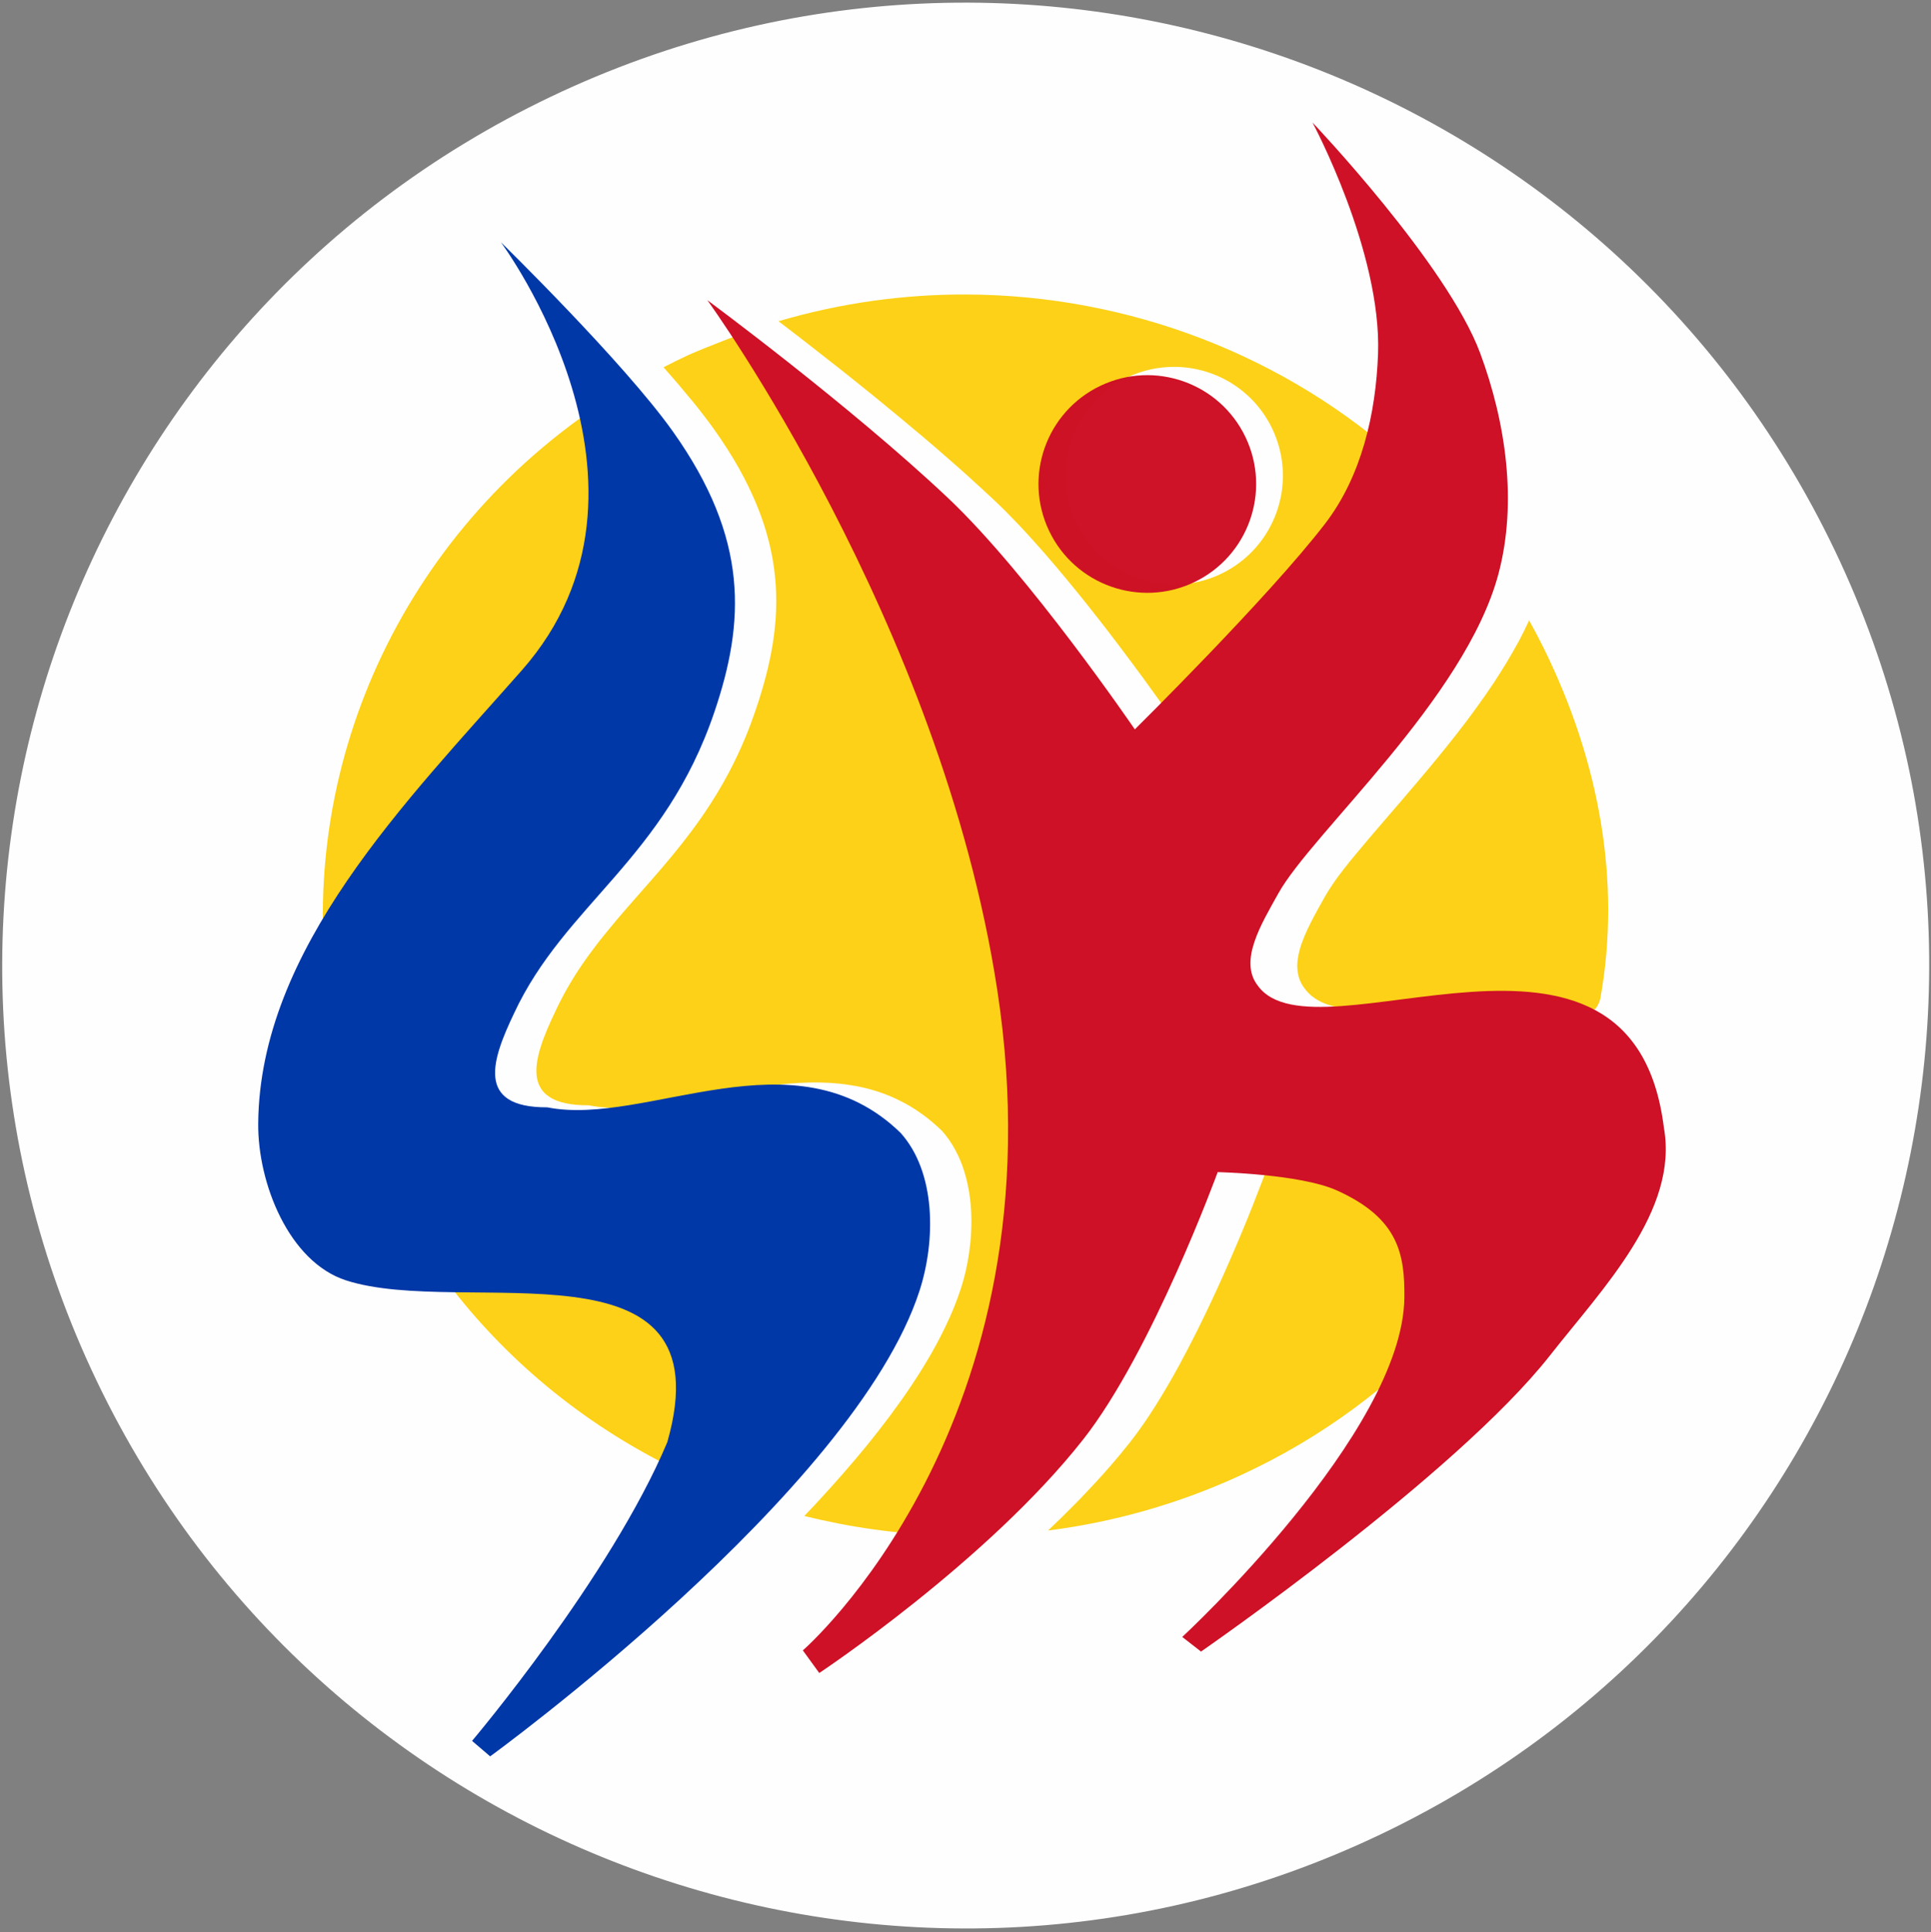
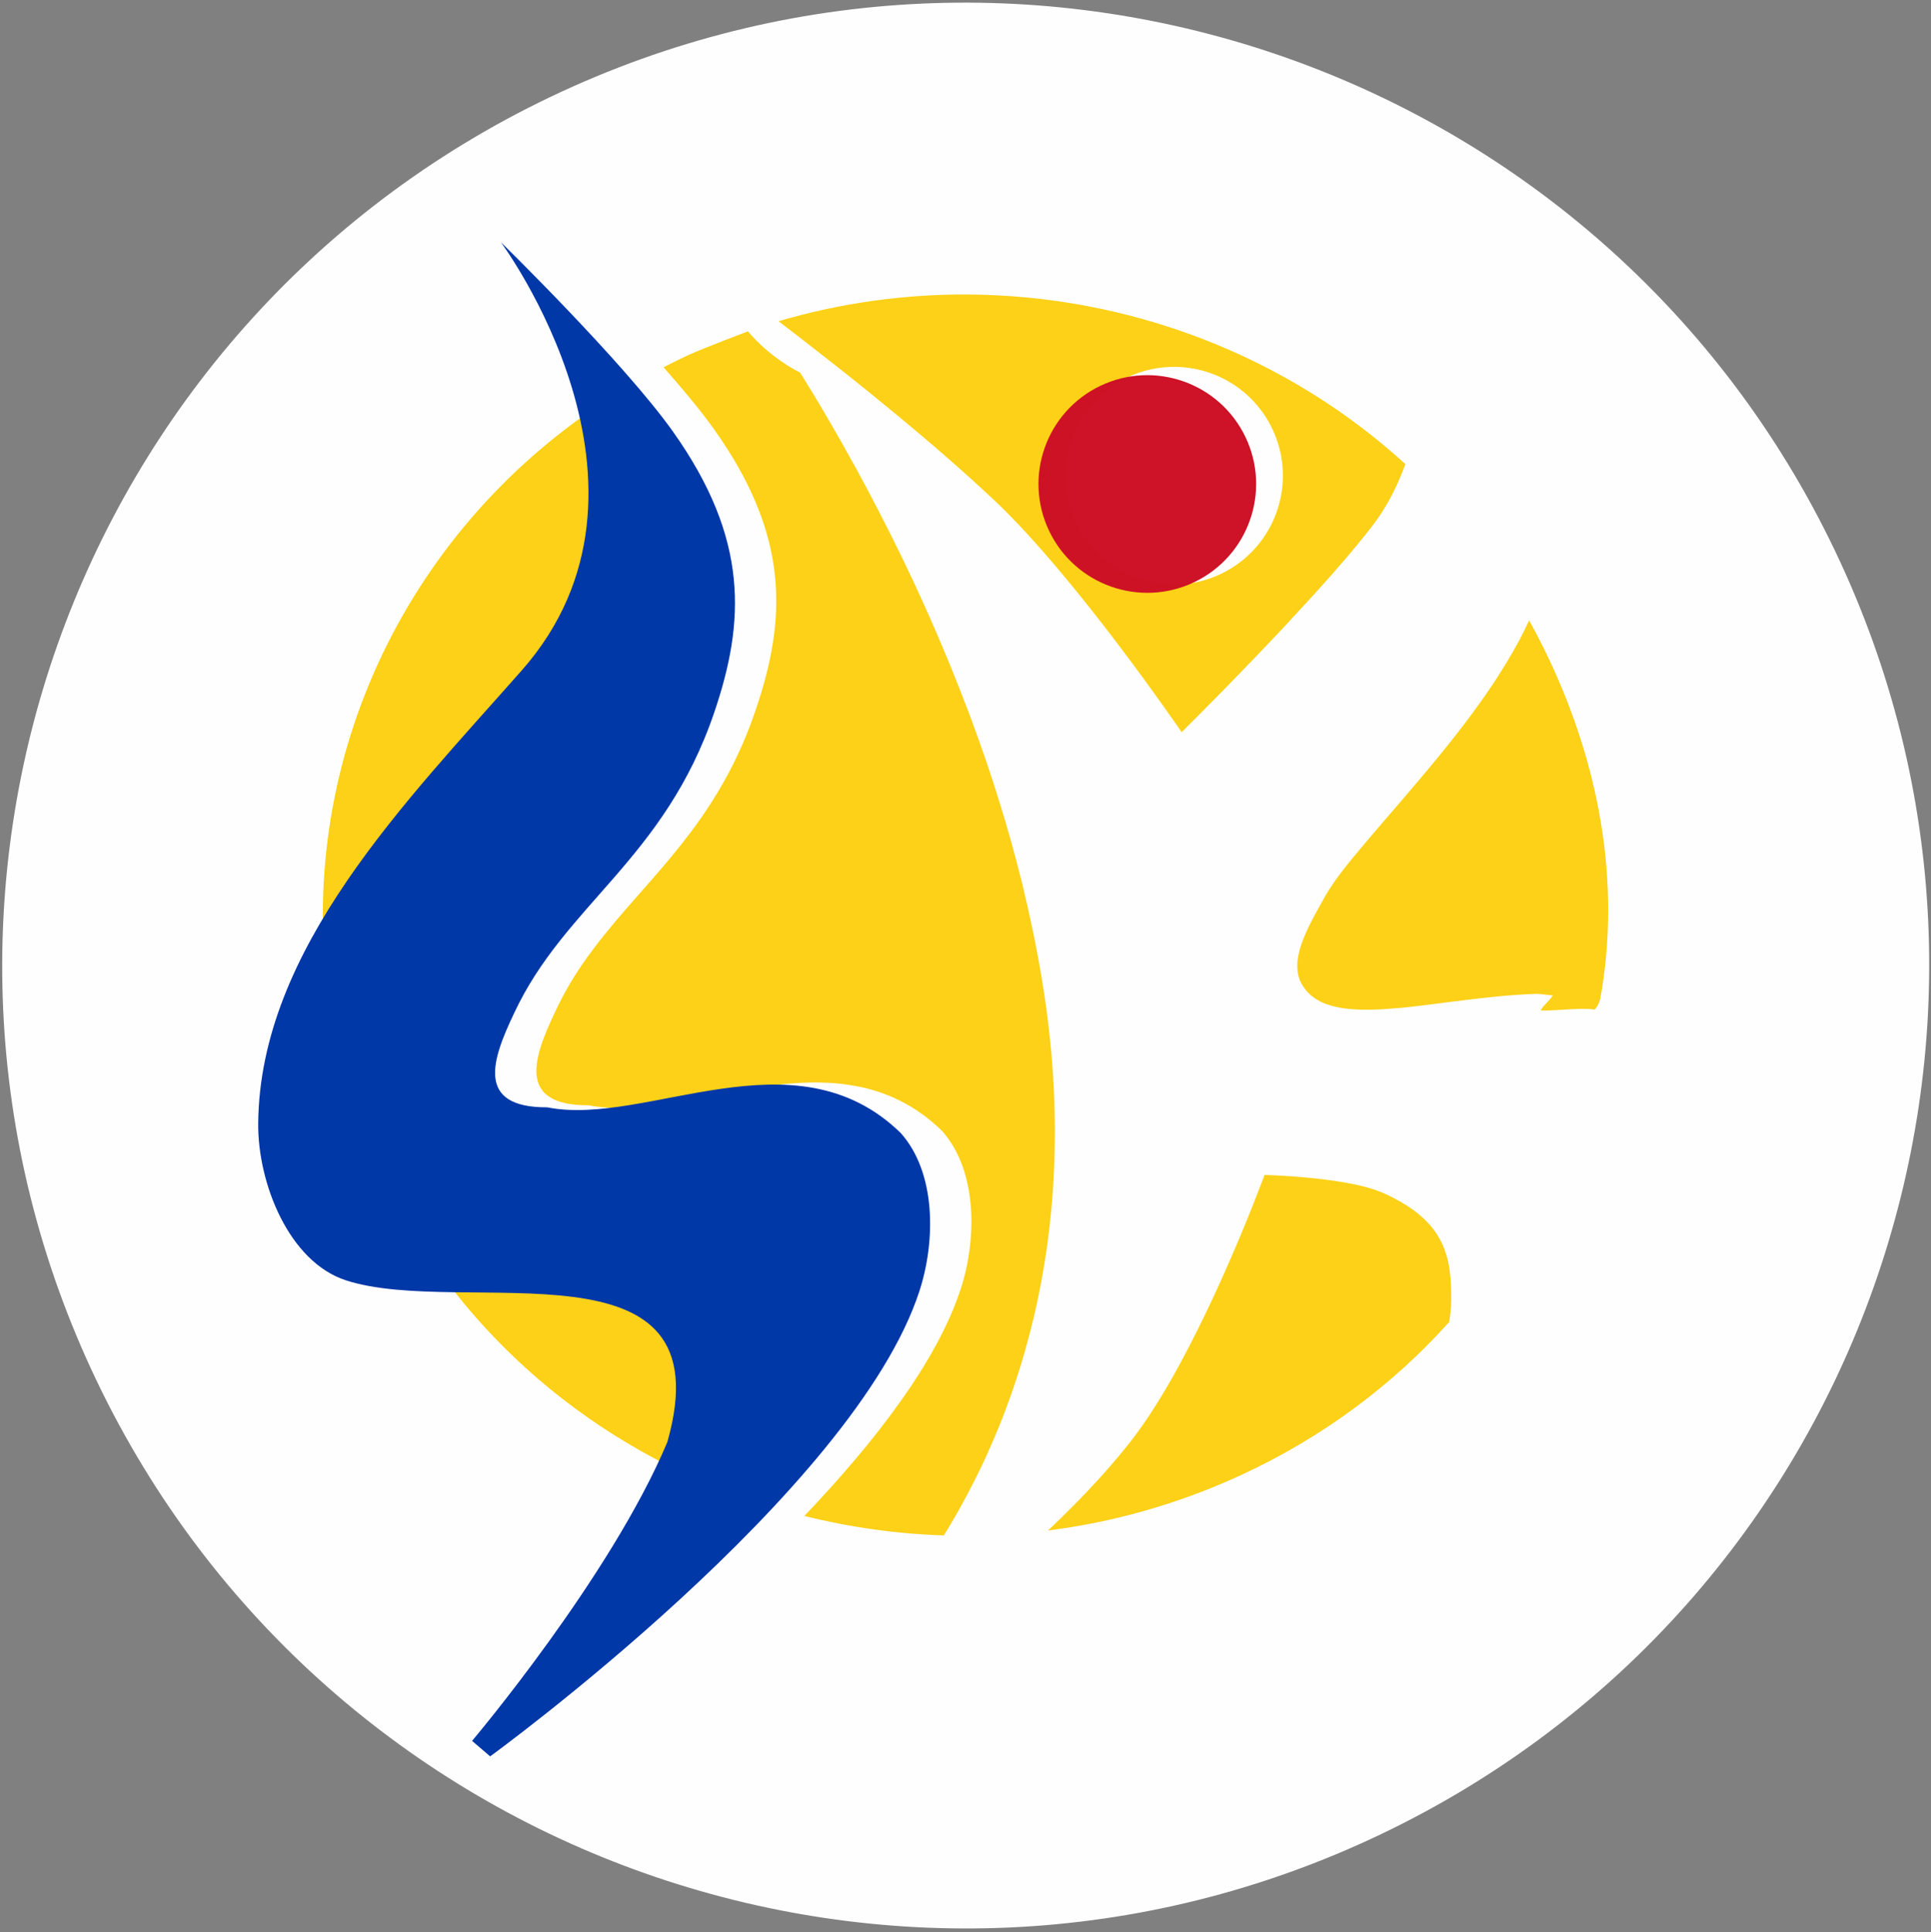
<svg xmlns="http://www.w3.org/2000/svg" xmlns:ns1="http://www.inkscape.org/namespaces/inkscape" xmlns:ns2="http://sodipodi.sourceforge.net/DTD/sodipodi-0.dtd" width="639.84" height="640.127" id="svg2" version="1.1" ns1:version="0.48.5 r10040" ns2:docname="Sangguniang Kabataan logo.svg">
  <rect width="100%" height="100%" fill="#808080" stroke="none" />
  <title id="title7202">
Sangguniang Kabataan</title>
  <defs id="defs4" />
  <ns2:namedview id="base" pagecolor="#ffffff" bordercolor="#666666" borderopacity="1.0" ns1:pageopacity="0.0" ns1:pageshadow="2" ns1:zoom="0.75008393" ns1:cx="-97.950361" ns1:cy="520.99114" ns1:document-units="px" ns1:current-layer="layer1" showgrid="false" fit-margin-top="0" fit-margin-left="0" fit-margin-right="0" fit-margin-bottom="0" ns1:snap-bbox="false" ns1:bbox-paths="true" ns1:bbox-nodes="true" ns1:snap-bbox-edge-midpoints="true" ns1:object-paths="false" ns1:snap-intersection-paths="true" ns1:object-nodes="false" ns1:snap-smooth-nodes="false" ns1:snap-global="true" ns1:snap-object-midpoints="true" ns1:snap-center="true" ns1:window-width="1366" ns1:window-height="705" ns1:window-x="-8" ns1:window-y="-8" ns1:window-maximized="1" />
  <g ns1:label="Layer 1" ns1:groupmode="layer" id="layer1" transform="translate(65.933,-258.457)">
    <path ns2:type="arc" style="opacity:0.99;color:#000000;fill:#ffffff;fill-opacity:1;stroke:none;stroke-width:1.874;stroke-miterlimit:4;stroke-opacity:1;stroke-dasharray:none;marker:none;visibility:visible;display:inline;overflow:visible;enable-background:accumulate" id="path7200" ns2:cx="257.6232" ns2:cy="403.8454" ns2:rx="378.62805" ns2:ry="329.83578" d="M -84.036,545.999 C -174.159,381.622 -94.252,184.724 94.441,106.215 283.134,27.705 509.159,97.315 599.282,261.692 689.405,426.068 609.499,622.967 420.806,701.476 232.194,779.951 6.264,710.439 -83.936,546.181" transform="matrix(0.843,0,0,0.967,36.879,187.84)" ns2:start="2.6960101" ns2:end="8.9785845" ns2:open="true" />
-     <path style="opacity:0.99;color:#000000;fill:#fcd116;fill-opacity:1;fill-rule:nonzero;stroke:none;stroke-width:0;marker:none;visibility:visible;display:inline;overflow:visible;enable-background:accumulate" d="m 254.246,356.027 c -20.733,-0.069 -41.686,2.812 -62.221,8.855 1.856,1.41 3.988,3.05 6.344,4.863 0.798,0.614 1.372,1.062 2.22,1.718 3.103,2.399 6.515,5.066 10.176,7.956 0.291,0.23 0.525,0.402 0.819,0.634 1.084,0.857 2.078,1.646 3.198,2.537 2.124,1.691 4.301,3.435 6.529,5.234 0.939,0.758 1.849,1.499 2.802,2.273 2.044,1.662 4.147,3.401 6.238,5.128 0.122,0.101 0.248,0.19 0.37,0.291 0.044,0.036 0.088,0.07 0.132,0.106 2.196,1.816 4.365,3.631 6.582,5.498 0.59,0.497 1.181,0.98 1.771,1.48 1.66,1.406 3.316,2.806 4.969,4.229 1.7,1.463 3.369,2.941 5.048,4.414 0.534,0.468 1.081,0.932 1.612,1.401 1.107,0.978 2.212,1.956 3.304,2.934 0.409,0.366 0.809,0.744 1.216,1.11 1.205,1.086 2.389,2.169 3.568,3.251 1.57,1.44 3.139,2.882 4.652,4.308 2.533,2.387 5.133,4.993 7.771,7.771 1.758,1.852 3.534,3.783 5.313,5.762 9.784,10.883 19.732,23.406 28.071,34.414 3.033,4.003 5.852,7.805 8.379,11.26 2.526,3.454 4.756,6.541 6.608,9.145 0.003,0.005 -0.003,0.021 0,0.026 3.695,5.195 5.894,8.405 5.894,8.405 0,0 11.048,-10.906 24.449,-24.872 2.539,-2.646 5.174,-5.407 7.824,-8.22 0.846,-0.899 1.688,-1.788 2.537,-2.696 0.004,-0.005 -0.004,-0.022 0,-0.026 0.841,-0.9 1.67,-1.816 2.511,-2.722 1.828,-1.969 3.648,-3.921 5.445,-5.894 0.82,-0.901 1.65,-1.8 2.458,-2.696 0.004,-0.005 -0.004,-0.021 0,-0.026 1.694,-1.88 3.38,-3.739 4.996,-5.577 0.004,-0.005 -0.004,-0.021 0,-0.026 1.4,-1.592 2.754,-3.139 4.071,-4.678 0.208,-0.243 0.429,-0.499 0.634,-0.74 2.25,-2.644 4.361,-5.216 6.264,-7.612 0.637,-0.802 1.261,-1.586 1.85,-2.352 0.6,-0.781 1.181,-1.575 1.745,-2.379 0.149,-0.213 0.302,-0.42 0.449,-0.634 0.406,-0.593 0.802,-1.193 1.189,-1.797 0.279,-0.436 0.55,-0.879 0.819,-1.322 0.24,-0.393 0.482,-0.792 0.714,-1.189 0.082,-0.14 0.157,-0.282 0.238,-0.423 0.405,-0.704 0.807,-1.424 1.189,-2.141 0.199,-0.374 0.389,-0.76 0.582,-1.137 0.699,-1.369 1.362,-2.767 1.982,-4.176 0.369,-0.837 0.715,-1.687 1.057,-2.537 0.025,-0.062 0.054,-0.123 0.079,-0.185 0.015,-0.036 0.038,-0.069 0.053,-0.106 0.332,-0.833 0.644,-1.667 0.952,-2.511 0.016,-0.045 0.037,-0.087 0.053,-0.132 -39.385,-35.983 -91.683,-56.015 -145.507,-56.194 z m -92.194,20.115 c -2.752,1.271 -5.446,2.622 -8.115,3.991 1.627,1.842 3.212,3.662 4.758,5.471 1.536,1.798 3.022,3.578 4.441,5.313 0.135,0.165 0.289,0.338 0.423,0.502 0.564,0.693 1.125,1.383 1.665,2.062 0.097,0.121 0.195,0.249 0.291,0.37 0.57,0.718 1.126,1.442 1.665,2.141 1.26,1.633 2.445,3.225 3.515,4.731 0.793,1.116 1.559,2.204 2.3,3.304 0.004,0.006 -0.004,0.021 0,0.026 1.477,2.194 2.873,4.367 4.15,6.502 0.64,1.071 1.259,2.115 1.85,3.172 0.003,0.007 -0.003,0.02 0,0.026 1.179,2.107 2.259,4.182 3.251,6.238 0.003,0.007 -0.003,0.019 0,0.026 1.489,3.086 2.792,6.134 3.885,9.119 0.365,0.997 0.707,1.973 1.031,2.96 0.647,1.975 1.206,3.929 1.692,5.868 1.215,4.846 1.938,9.599 2.247,14.273 0.123,1.87 0.191,3.726 0.185,5.577 -0.003,0.926 -0.019,1.853 -0.053,2.775 -0.168,4.609 -0.71,9.154 -1.559,13.718 -0.679,3.651 -1.556,7.302 -2.59,10.969 -0.517,1.834 -1.073,3.679 -1.665,5.524 -0.296,0.923 -0.612,1.849 -0.925,2.775 -1.035,3.06 -2.122,5.996 -3.278,8.802 -1.733,4.209 -3.591,8.153 -5.551,11.868 -1.306,2.477 -2.657,4.845 -4.044,7.137 -0.693,1.146 -1.404,2.279 -2.115,3.383 -2.132,3.313 -4.33,6.434 -6.582,9.436 -8.254,11.008 -17.121,20.232 -25.295,29.947 -0.004,0.005 0.004,0.021 0,0.026 -2.225,2.645 -4.408,5.326 -6.502,8.088 -1.398,1.845 -2.777,3.724 -4.097,5.656 -3.301,4.83 -6.321,9.98 -8.96,15.648 -0.448,0.941 -0.891,1.883 -1.322,2.828 -0.861,1.891 -1.671,3.773 -2.379,5.63 -0.354,0.929 -0.683,1.842 -0.978,2.749 -0.003,0.008 0.003,0.019 0,0.026 -0.144,0.445 -0.295,0.883 -0.423,1.322 -0.003,0.008 0.003,0.018 0,0.026 -0.26,0.893 -0.481,1.757 -0.661,2.617 -0.09,0.43 -0.171,0.849 -0.238,1.269 -0.002,0.008 0.002,0.018 0,0.026 -0.065,0.411 -0.117,0.816 -0.159,1.216 -8.5e-4,0.009 8.4e-4,0.018 0,0.026 -0.085,0.808 -0.127,1.594 -0.106,2.352 2.4e-4,0.009 -2.5e-4,0.018 0,0.026 0.012,0.374 0.039,0.75 0.079,1.11 0.121,1.095 0.38,2.142 0.793,3.093 0.004,0.01 0.022,0.016 0.026,0.026 0.42,0.959 0.98,1.834 1.744,2.617 0.255,0.261 0.523,0.501 0.819,0.74 0.005,0.004 0.021,-0.004 0.026,0 0.887,0.713 1.961,1.349 3.251,1.85 0.008,0.003 0.019,-0.003 0.026,0 0.859,0.332 1.8,0.618 2.855,0.846 0.009,0.002 0.018,-0.002 0.026,0 0.075,0.016 0.161,0.037 0.238,0.053 0.995,0.204 2.075,0.369 3.251,0.476 1.276,0.116 2.674,0.165 4.176,0.159 0.962,0.192 1.918,0.348 2.908,0.476 0.062,0.008 0.123,0.019 0.185,0.026 0.009,8.4e-4 0.018,-8.5e-4 0.026,0 1.573,0.195 3.2,0.318 4.837,0.37 0.549,0.017 1.11,0.024 1.665,0.026 1.102,0.005 2.229,-0.006 3.357,-0.053 2.273,-0.095 4.588,-0.312 6.952,-0.582 16.547,-1.889 35.152,-7.427 53.26,-7.797 1.293,-0.027 2.598,-0.029 3.885,0 1.931,0.044 3.85,0.155 5.762,0.344 1.275,0.125 2.542,0.305 3.806,0.502 0.632,0.099 1.247,0.199 1.877,0.317 0.009,0.002 0.018,-0.002 0.026,0 1.25,0.235 2.517,0.504 3.753,0.819 1.245,0.317 2.471,0.678 3.7,1.084 1.845,0.608 3.666,1.317 5.471,2.141 0.602,0.275 1.201,0.572 1.797,0.872 1.194,0.601 2.396,1.248 3.568,1.956 1.173,0.708 2.312,1.477 3.463,2.3 0.006,0.004 0.021,-0.004 0.026,0 2.294,1.641 4.547,3.524 6.74,5.656 0.366,0.408 0.714,0.816 1.057,1.242 1.724,2.136 3.155,4.486 4.335,7.004 0.471,1.005 0.905,2.04 1.295,3.093 0.975,2.631 1.692,5.398 2.194,8.247 0.201,1.14 0.371,2.301 0.502,3.463 0.131,1.161 0.227,2.313 0.291,3.489 0.128,2.35 0.121,4.721 0,7.084 -4.4e-4,0.009 4.4e-4,0.018 0,0.026 -0.03,0.582 -0.062,1.164 -0.106,1.744 -6.6e-4,0.009 6.7e-4,0.018 0,0.026 -0.044,0.58 -0.101,1.167 -0.159,1.744 -0.177,1.76 -0.416,3.513 -0.714,5.234 -0.198,1.147 -0.413,2.263 -0.661,3.383 -0.002,0.008 0.002,0.018 0,0.026 -0.495,2.231 -1.098,4.422 -1.771,6.502 -0.334,1.032 -0.703,2.077 -1.084,3.119 -0.385,1.053 -0.785,2.11 -1.216,3.172 -0.385,0.95 -0.795,1.898 -1.216,2.855 -0.051,0.116 -0.107,0.228 -0.159,0.344 -0.472,1.062 -0.966,2.129 -1.48,3.198 -0.517,1.075 -1.054,2.143 -1.612,3.225 -0.036,0.071 -0.069,0.141 -0.106,0.211 -0.226,0.435 -0.455,0.885 -0.687,1.322 -0.183,0.345 -0.368,0.685 -0.555,1.031 -0.353,0.652 -0.717,1.302 -1.084,1.956 -0.074,0.132 -0.137,0.265 -0.211,0.396 -0.306,0.541 -0.61,1.07 -0.925,1.612 -0.607,1.044 -1.237,2.097 -1.877,3.145 -0.027,0.044 -0.052,0.088 -0.079,0.132 -0.458,0.748 -0.927,1.497 -1.401,2.247 -0.011,0.017 -0.016,0.036 -0.026,0.053 -0.906,1.433 -1.84,2.871 -2.802,4.308 -0.319,0.476 -0.653,0.951 -0.978,1.427 -0.427,0.627 -0.859,1.249 -1.295,1.877 -0.437,0.628 -0.875,1.248 -1.322,1.877 -2.267,3.189 -4.648,6.383 -7.137,9.568 -1.081,1.384 -2.186,2.769 -3.304,4.15 -0.17,0.21 -0.331,0.424 -0.502,0.634 -0.982,1.206 -1.98,2.393 -2.987,3.595 -0.326,0.389 -0.65,0.775 -0.978,1.163 -1.338,1.584 -2.694,3.157 -4.071,4.731 -1.141,1.305 -2.299,2.615 -3.463,3.912 -0.231,0.257 -0.456,0.51 -0.687,0.767 -0.088,0.098 -0.176,0.193 -0.264,0.291 -1.327,1.468 -2.666,2.933 -4.018,4.388 -0.308,0.332 -0.616,0.673 -0.925,1.004 -1.129,1.208 -2.267,2.397 -3.41,3.595 15.045,3.76 30.539,5.945 46.203,6.449 0.009,2.9e-4 0.018,-2.8e-4 0.026,0 0.696,-1.124 1.39,-2.264 2.088,-3.436 0.01,-0.017 0.017,-0.036 0.026,-0.053 0.684,-1.149 1.378,-2.32 2.062,-3.515 0.512,-0.896 1.022,-1.827 1.533,-2.749 0.597,-1.077 1.177,-2.166 1.771,-3.278 0.594,-1.112 1.182,-2.236 1.771,-3.383 0.589,-1.147 1.188,-2.307 1.771,-3.489 0.459,-0.93 0.92,-1.876 1.374,-2.828 0.12,-0.252 0.25,-0.513 0.37,-0.767 0.551,-1.164 1.096,-2.345 1.639,-3.542 0.024,-0.053 0.055,-0.105 0.079,-0.159 0.156,-0.344 0.294,-0.71 0.449,-1.057 0.946,-2.117 1.888,-4.287 2.802,-6.502 0.026,-0.062 0.054,-0.123 0.079,-0.185 0.147,-0.358 0.303,-0.723 0.449,-1.084 0.392,-0.966 0.779,-1.949 1.163,-2.934 0.229,-0.585 0.461,-1.18 0.687,-1.771 0.294,-0.772 0.583,-1.57 0.872,-2.352 0.307,-0.828 0.624,-1.671 0.925,-2.511 0.203,-0.566 0.408,-1.146 0.608,-1.718 0.377,-1.08 0.743,-2.178 1.11,-3.278 0.116,-0.348 0.229,-0.707 0.344,-1.057 0.441,-1.341 0.897,-2.7 1.322,-4.071 0.038,-0.121 0.068,-0.249 0.106,-0.37 0.108,-0.35 0.21,-0.705 0.317,-1.057 0.347,-1.146 0.696,-2.296 1.031,-3.463 0.037,-0.13 0.069,-0.266 0.106,-0.396 0.509,-1.782 1.002,-3.589 1.48,-5.419 0.398,-1.524 0.787,-3.069 1.163,-4.626 0.075,-0.309 0.164,-0.615 0.238,-0.925 0.099,-0.417 0.193,-0.849 0.291,-1.269 0.29,-1.249 0.572,-2.51 0.846,-3.78 0.047,-0.219 0.085,-0.441 0.132,-0.661 0.15,-0.706 0.304,-1.429 0.449,-2.141 0.091,-0.446 0.175,-0.9 0.264,-1.348 0.245,-1.23 0.484,-2.452 0.714,-3.7 0.313,-1.704 0.616,-3.442 0.899,-5.181 0.298,-1.833 0.582,-3.679 0.846,-5.551 0.103,-0.731 0.193,-1.483 0.291,-2.22 0.177,-1.341 0.344,-2.683 0.502,-4.044 0.199,-1.708 0.387,-3.443 0.555,-5.181 0.091,-0.937 0.183,-1.882 0.264,-2.828 0.14,-1.631 0.258,-3.259 0.37,-4.916 0.149,-2.201 0.273,-4.44 0.37,-6.687 0.097,-2.247 0.168,-4.5 0.211,-6.793 0.013,-0.7 0.018,-1.41 0.026,-2.115 0.018,-1.548 0.034,-3.109 0.026,-4.678 -2.6e-4,-0.052 2.9e-4,-0.106 0,-0.159 -0.007,-1.17 -0.032,-2.361 -0.053,-3.542 -0.021,-1.181 -0.043,-2.349 -0.079,-3.542 -0.05,-1.659 -0.106,-3.341 -0.185,-5.022 -0.009,-0.201 -0.017,-0.407 -0.026,-0.608 -0.086,-1.742 -0.199,-3.494 -0.317,-5.26 -0.009,-0.14 -0.017,-0.283 -0.026,-0.423 -0.012,-0.175 -0.041,-0.353 -0.053,-0.529 -0.132,-1.889 -0.253,-3.793 -0.423,-5.709 -0.005,-0.053 -0.022,-0.105 -0.026,-0.159 -0.018,-0.201 -0.035,-0.407 -0.053,-0.608 -0.125,-1.372 -0.277,-2.764 -0.423,-4.15 -0.12,-1.139 -0.237,-2.287 -0.37,-3.436 -0.273,-2.354 -0.566,-4.717 -0.899,-7.11 -0.207,-1.489 -0.431,-2.989 -0.661,-4.493 -0.249,-1.625 -0.497,-3.244 -0.767,-4.863 -0.269,-1.617 -0.557,-3.226 -0.846,-4.837 -0.288,-1.611 -0.591,-3.233 -0.899,-4.837 -0.308,-1.605 -0.626,-3.187 -0.952,-4.784 -0.326,-1.597 -0.661,-3.194 -1.004,-4.784 -0.688,-3.18 -1.412,-6.342 -2.167,-9.489 -0.021,-0.088 -0.032,-0.177 -0.053,-0.264 -0.358,-1.486 -0.712,-2.962 -1.084,-4.441 -0.393,-1.565 -0.807,-3.123 -1.216,-4.678 -0.167,-0.636 -0.333,-1.269 -0.502,-1.903 -0.246,-0.92 -0.489,-1.832 -0.74,-2.749 -0.246,-0.9 -0.489,-1.8 -0.74,-2.696 -0.181,-0.645 -0.372,-1.287 -0.555,-1.93 -0.332,-1.165 -0.665,-2.33 -1.004,-3.489 -0.109,-0.37 -0.208,-0.741 -0.317,-1.11 -0.422,-1.428 -0.862,-2.837 -1.295,-4.256 -0.029,-0.097 -0.05,-0.194 -0.079,-0.291 -0.463,-1.514 -0.952,-3.043 -1.427,-4.546 -0.274,-0.866 -0.542,-1.728 -0.819,-2.59 -0.205,-0.635 -0.401,-1.27 -0.608,-1.903 -0.136,-0.418 -0.286,-0.825 -0.423,-1.242 -0.352,-1.068 -0.7,-2.136 -1.057,-3.198 -0.23,-0.682 -0.455,-1.356 -0.687,-2.035 -0.641,-1.877 -1.299,-3.747 -1.956,-5.604 -0.556,-1.571 -1.125,-3.123 -1.692,-4.678 -0.26,-0.714 -0.504,-1.43 -0.767,-2.141 -0.359,-0.975 -0.721,-1.965 -1.084,-2.934 -0.007,-0.018 -0.019,-0.034 -0.026,-0.053 -0.882,-2.354 -1.793,-4.663 -2.696,-6.978 -0.191,-0.49 -0.363,-0.992 -0.555,-1.48 -0.189,-0.481 -0.391,-0.948 -0.582,-1.427 -0.649,-1.637 -1.298,-3.274 -1.956,-4.89 -0.658,-1.616 -1.317,-3.216 -1.982,-4.811 -1.869,-4.481 -3.745,-8.865 -5.656,-13.163 -0.131,-0.295 -0.265,-0.578 -0.396,-0.872 -1.326,-2.969 -2.655,-5.901 -3.991,-8.775 -0.037,-0.079 -0.069,-0.159 -0.106,-0.238 -0.83,-1.783 -1.654,-3.515 -2.485,-5.26 -0.553,-1.161 -1.086,-2.292 -1.639,-3.436 -0.23,-0.476 -0.457,-0.927 -0.687,-1.401 -1.144,-2.353 -2.296,-4.676 -3.436,-6.952 -1.369,-2.733 -2.742,-5.418 -4.097,-8.035 -1.355,-2.617 -2.685,-5.17 -4.018,-7.665 -1.133,-2.122 -2.245,-4.182 -3.357,-6.211 -0.204,-0.372 -0.405,-0.715 -0.608,-1.084 -2.604,-4.735 -5.128,-9.209 -7.56,-13.401 -1.166,-2.011 -2.294,-3.963 -3.41,-5.841 -0.048,-0.081 -0.111,-0.157 -0.159,-0.238 -0.283,-0.475 -0.54,-0.908 -0.819,-1.374 -0.877,-1.466 -1.726,-2.878 -2.564,-4.256 -0.096,-0.158 -0.195,-0.292 -0.291,-0.449 -1.002,-1.643 -1.967,-3.221 -2.908,-4.731 -0.035,-0.057 -0.07,-0.102 -0.106,-0.159 -10.847,-5.495 -17.274,-13.671 -17.274,-13.671 0,0 -14.071,5.303 -19.863,7.91 z m 161.155,3.859 c 13.413,0.046 26.264,7.597 32.432,20.511 8.582,17.967 0.972,39.498 -16.996,48.08 -17.96,8.578 -39.464,0.985 -48.053,-16.969 l -0.026,-0.026 c -8.582,-17.967 -0.972,-39.498 16.996,-48.08 5.053,-2.414 10.399,-3.533 15.648,-3.515 z m -185.129,9.093 c -69.014,43.115 -105.107,120.454 -95.525,197.182 0.071,-0.176 0.139,-0.353 0.211,-0.529 0.43,-1.047 0.893,-2.104 1.348,-3.145 0.27,-0.619 0.541,-1.234 0.819,-1.85 0.137,-0.303 0.284,-0.596 0.423,-0.899 0.239,-0.519 0.469,-1.042 0.714,-1.559 0.388,-0.822 0.787,-1.64 1.189,-2.458 0.278,-0.565 0.561,-1.129 0.846,-1.692 0.271,-0.536 0.542,-1.078 0.819,-1.612 0.695,-1.34 1.41,-2.687 2.141,-4.018 0.072,-0.131 0.139,-0.265 0.211,-0.396 0.725,-1.312 1.463,-2.61 2.22,-3.912 0.242,-0.417 0.494,-0.826 0.74,-1.242 0.769,-1.301 1.553,-2.594 2.352,-3.885 0.054,-0.087 0.104,-0.177 0.159,-0.264 0.958,-1.543 1.936,-3.07 2.934,-4.599 0.787,-1.207 1.569,-2.423 2.379,-3.621 0.166,-0.246 0.335,-0.495 0.502,-0.74 0.298,-0.438 0.624,-0.858 0.925,-1.295 0.847,-1.228 1.695,-2.454 2.564,-3.674 0.972,-1.365 1.963,-2.716 2.96,-4.071 0.109,-0.148 0.208,-0.301 0.317,-0.449 0.019,-0.025 0.034,-0.054 0.053,-0.079 0.157,-0.212 0.319,-0.423 0.476,-0.634 0.978,-1.317 1.962,-2.632 2.96,-3.938 0.526,-0.687 1.055,-1.377 1.586,-2.062 0.575,-0.741 1.164,-1.482 1.745,-2.22 0.097,-0.123 0.194,-0.247 0.291,-0.37 0.496,-0.629 1.007,-1.25 1.507,-1.877 1.327,-1.664 2.641,-3.322 3.991,-4.969 0.19,-0.232 0.391,-0.455 0.582,-0.687 1.729,-2.103 3.476,-4.213 5.234,-6.291 0.368,-0.434 0.742,-0.862 1.11,-1.295 1.035,-1.217 2.078,-2.413 3.119,-3.621 2.143,-2.487 4.293,-4.976 6.449,-7.427 0.124,-0.141 0.246,-0.282 0.37,-0.423 0.445,-0.506 0.876,-1.002 1.322,-1.507 3.033,-3.435 6.06,-6.835 9.066,-10.203 1.416,-1.587 2.801,-3.133 4.203,-4.705 2.459,-2.759 4.876,-5.478 7.269,-8.194 0.835,-0.948 1.652,-1.924 2.432,-2.881 0.724,-0.888 1.411,-1.774 2.088,-2.67 0.053,-0.071 0.105,-0.141 0.159,-0.211 0.65,-0.864 1.295,-1.72 1.903,-2.59 0.073,-0.105 0.139,-0.212 0.211,-0.317 0.674,-0.974 1.306,-1.952 1.93,-2.934 0.623,-0.982 1.224,-1.972 1.797,-2.96 0.452,-0.778 0.9,-1.544 1.322,-2.326 0.043,-0.08 0.089,-0.158 0.132,-0.238 0.47,-0.879 0.914,-1.786 1.348,-2.67 0.282,-0.575 0.553,-1.142 0.819,-1.718 0.309,-0.667 0.61,-1.34 0.899,-2.009 0.391,-0.905 0.756,-1.815 1.11,-2.722 0.039,-0.099 0.094,-0.192 0.132,-0.291 0.256,-0.663 0.503,-1.318 0.74,-1.982 0.035,-0.098 0.071,-0.193 0.106,-0.291 0.275,-0.778 0.517,-1.547 0.767,-2.326 0.031,-0.098 0.075,-0.193 0.106,-0.291 0.017,-0.053 0.036,-0.105 0.053,-0.159 0.237,-0.755 0.446,-1.518 0.661,-2.273 0.048,-0.169 0.112,-0.333 0.159,-0.502 0.117,-0.424 0.233,-0.845 0.344,-1.269 0.059,-0.228 0.101,-0.459 0.159,-0.687 0.135,-0.537 0.272,-1.075 0.396,-1.612 0.163,-0.706 0.331,-1.409 0.476,-2.115 0.013,-0.061 0.014,-0.124 0.026,-0.185 0.098,-0.485 0.201,-0.969 0.291,-1.454 0.041,-0.22 0.067,-0.441 0.106,-0.661 0.103,-0.581 0.2,-1.164 0.291,-1.744 0.033,-0.212 0.074,-0.423 0.106,-0.634 0.068,-0.457 0.124,-0.918 0.185,-1.374 0.075,-0.559 0.147,-1.107 0.211,-1.665 0.048,-0.416 0.09,-0.827 0.132,-1.242 0.003,-0.026 -0.003,-0.053 0,-0.079 0.086,-0.859 0.176,-1.733 0.238,-2.59 0.007,-0.088 0.02,-0.176 0.026,-0.264 0.043,-0.618 0.075,-1.234 0.106,-1.85 0.004,-0.079 -0.003,-0.159 0,-0.238 0.028,-0.589 0.062,-1.183 0.079,-1.771 0.019,-0.646 0.02,-1.285 0.026,-1.93 0.007,-0.689 0.008,-1.375 0,-2.062 -0.006,-0.532 -0.013,-1.056 -0.026,-1.586 -0.044,-1.655 -0.118,-3.306 -0.238,-4.943 -0.056,-0.768 -0.113,-1.536 -0.185,-2.3 -0.017,-0.177 -0.035,-0.352 -0.053,-0.529 -0.079,-0.796 -0.169,-1.588 -0.264,-2.379 -0.017,-0.141 -0.035,-0.282 -0.053,-0.423 -0.102,-0.824 -0.225,-1.641 -0.344,-2.458 -0.015,-0.106 -0.037,-0.211 -0.053,-0.317 -0.041,-0.275 -0.09,-0.545 -0.132,-0.819 -0.1,-0.643 -0.181,-1.291 -0.291,-1.93 -0.151,-0.877 -0.308,-1.749 -0.476,-2.617 -0.007,-0.036 -0.019,-0.07 -0.026,-0.106 -0.176,-0.903 -0.362,-1.804 -0.555,-2.696 -0.542,-2.504 -1.16,-4.964 -1.824,-7.374 -0.046,-0.167 -0.086,-0.336 -0.132,-0.502 z m 302.671,74.908 c -0.531,1.155 -1.089,2.308 -1.665,3.463 -0.492,0.985 -0.984,1.976 -1.507,2.96 -0.089,0.168 -0.174,0.334 -0.264,0.502 -0.076,0.142 -0.161,0.281 -0.238,0.423 -0.545,1.008 -1.117,2.007 -1.692,3.013 -0.654,1.146 -1.32,2.294 -2.009,3.436 -0.687,1.138 -1.397,2.277 -2.115,3.41 -0.708,1.117 -1.406,2.247 -2.141,3.357 -0.762,1.152 -1.564,2.293 -2.352,3.436 -0.084,0.121 -0.154,0.249 -0.238,0.37 -0.693,1.002 -1.404,1.992 -2.115,2.987 -0.795,1.114 -1.592,2.227 -2.405,3.33 -1.631,2.212 -3.286,4.39 -4.969,6.555 -4.2,5.401 -8.532,10.643 -12.767,15.648 -1.702,2.011 -3.362,3.964 -5.022,5.894 -0.343,0.399 -0.691,0.821 -1.031,1.216 -1.29,1.498 -2.587,2.999 -3.833,4.441 -2.279,2.637 -4.619,5.37 -6.687,7.797 -1.544,1.813 -3,3.551 -4.388,5.234 -0.196,0.237 -0.389,0.479 -0.582,0.714 -0.562,0.687 -1.161,1.372 -1.692,2.035 -0.068,0.085 -0.118,0.18 -0.185,0.264 -0.568,0.713 -1.137,1.404 -1.665,2.088 -0.137,0.177 -0.263,0.354 -0.396,0.529 -0.371,0.485 -0.735,0.958 -1.084,1.427 -0.223,0.3 -0.447,0.605 -0.661,0.899 -0.114,0.157 -0.232,0.321 -0.344,0.476 -0.349,0.486 -0.684,0.987 -1.004,1.454 -0.492,0.717 -0.952,1.416 -1.374,2.088 -0.422,0.672 -0.816,1.305 -1.163,1.93 -3.163,5.695 -6.949,12.078 -8.511,18.027 -0.26,0.992 -0.458,1.971 -0.582,2.934 -0.041,0.321 -0.082,0.635 -0.106,0.952 -0.048,0.634 -0.053,1.261 -0.026,1.877 0.013,0.308 0.046,0.596 0.079,0.899 0.166,1.524 0.573,2.968 1.322,4.335 0.298,0.544 0.654,1.073 1.057,1.586 0.198,0.272 0.392,0.54 0.608,0.793 0.215,0.253 0.454,0.479 0.687,0.714 0.233,0.235 0.463,0.47 0.714,0.687 0.052,0.045 0.106,0.088 0.159,0.132 0.343,0.288 0.711,0.562 1.084,0.819 0.293,0.202 0.588,0.398 0.899,0.582 0.114,0.067 0.228,0.12 0.344,0.185 0.199,0.111 0.403,0.239 0.608,0.344 0.182,0.092 0.368,0.178 0.555,0.264 0.192,0.089 0.384,0.181 0.582,0.264 0.373,0.158 0.771,0.311 1.163,0.449 0.035,0.012 0.071,0.014 0.106,0.026 0.519,0.18 1.062,0.353 1.612,0.502 0.511,0.139 1.022,0.257 1.559,0.37 0.26,0.055 0.527,0.11 0.793,0.159 0.287,0.053 0.578,0.112 0.872,0.159 0.201,0.032 0.404,0.05 0.608,0.079 0.096,0.014 0.194,0.04 0.291,0.053 0.778,0.104 1.585,0.173 2.405,0.238 0.687,0.054 1.4,0.103 2.115,0.132 0.196,0.008 0.383,0.02 0.582,0.026 0.106,0.003 0.21,-0.003 0.317,0 0.822,0.021 1.655,0.034 2.511,0.026 0.959,-0.008 1.936,-0.039 2.934,-0.079 0.389,-0.016 0.795,-0.033 1.189,-0.053 0.182,-0.009 0.372,-0.016 0.555,-0.026 0.595,-0.034 1.191,-0.089 1.797,-0.132 1.176,-0.083 2.404,-0.178 3.621,-0.291 0.419,-0.038 0.846,-0.064 1.269,-0.106 0.354,-0.035 0.726,-0.069 1.084,-0.106 0.534,-0.055 1.098,-0.126 1.639,-0.185 1.492,-0.163 2.983,-0.342 4.52,-0.529 0.202,-0.025 0.405,-0.054 0.608,-0.079 0.802,-0.098 1.672,-0.215 2.485,-0.317 1.776,-0.225 3.575,-0.453 5.392,-0.687 1.839,-0.236 3.628,-0.457 5.498,-0.687 0.306,-0.038 0.618,-0.068 0.925,-0.106 3.656,-0.446 7.347,-0.858 11.049,-1.189 2.468,-0.221 4.944,-0.399 7.401,-0.529 1.226,-0.064 2.456,-0.123 3.674,-0.159 1.224,-0.036 3.887,0.452 5.1,0.45 1.219,-0.003 -4.687,5.041 -3.482,5.077 4.185,0.124 13.509,-1.032 17.439,-0.337 0.561,0.099 1.84,-2.295 2.089,-3.684 6.928,-38.621 -0.3,-78.643 -18.846,-116.194 -1.516,-3.07 -3.107,-6.077 -4.758,-9.04 z M 353.075,647.729 c 0,0 -1.362,3.699 -3.753,9.727 -0.004,0.01 0.004,0.017 0,0.026 -0.596,1.501 -1.263,3.15 -1.982,4.916 -2.167,5.322 -4.878,11.752 -7.982,18.687 -2.587,5.78 -5.446,11.907 -8.511,18.053 -1.835,3.68 -3.748,7.381 -5.709,10.996 -0.003,0.007 0.003,0.02 0,0.026 -0.652,1.2 -1.319,2.386 -1.982,3.568 -0.003,0.007 0.003,0.02 0,0.026 -1.334,2.378 -2.698,4.706 -4.071,6.978 -1.372,2.272 -2.749,4.46 -4.15,6.582 -0.004,0.006 0.004,0.02 0,0.026 -0.696,1.054 -1.413,2.083 -2.115,3.093 -1.412,2.03 -2.83,3.974 -4.256,5.789 -0.994,1.265 -2.028,2.522 -3.066,3.78 -0.004,0.005 0.004,0.021 0,0.026 -1.034,1.252 -2.099,2.485 -3.172,3.727 -0.013,0.015 -0.014,0.038 -0.026,0.053 -1.065,1.233 -2.152,2.453 -3.251,3.674 -0.017,0.019 -0.036,0.034 -0.053,0.053 -1.756,1.95 -3.566,3.875 -5.392,5.789 -0.471,0.493 -0.926,0.99 -1.401,1.48 -0.03,0.032 -0.049,0.074 -0.079,0.106 -1.137,1.174 -2.307,2.333 -3.463,3.489 -0.035,0.035 -0.07,0.07 -0.106,0.106 -1.152,1.151 -2.297,2.304 -3.463,3.436 -0.04,0.039 -0.092,0.067 -0.132,0.106 -1.206,1.171 -2.405,2.341 -3.621,3.489 21.636,-2.749 43.208,-8.783 63.965,-18.37 27.21,-12.568 50.392,-30.012 68.961,-50.723 0.1,-0.617 0.185,-1.24 0.264,-1.85 0.077,-0.593 0.156,-1.184 0.211,-1.771 0.002,-0.018 -0.002,-0.035 0,-0.053 0.046,-0.488 0.076,-0.97 0.106,-1.454 0.007,-0.116 0.021,-0.228 0.026,-0.344 0.032,-0.597 0.049,-1.182 0.053,-1.771 0.019,-2.622 -0.039,-5.178 -0.264,-7.665 -0.15,-1.658 -0.371,-3.297 -0.714,-4.89 -0.171,-0.797 -0.376,-1.573 -0.608,-2.352 -0.229,-0.772 -0.496,-1.545 -0.793,-2.3 -0.003,-0.008 0.003,-0.019 0,-0.026 -0.147,-0.373 -0.31,-0.741 -0.476,-1.11 -0.003,-0.008 0.003,-0.019 0,-0.026 -0.508,-1.129 -1.101,-2.216 -1.797,-3.304 -0.464,-0.725 -0.975,-1.461 -1.533,-2.167 -0.275,-0.348 -0.573,-0.688 -0.872,-1.031 -0.004,-0.005 0.004,-0.022 0,-0.026 -0.608,-0.697 -1.267,-1.358 -1.982,-2.035 -0.556,-0.526 -1.146,-1.046 -1.771,-1.559 -0.178,-0.147 -0.344,-0.303 -0.529,-0.449 -0.005,-0.004 -0.021,0.004 -0.026,0 -0.41,-0.324 -0.829,-0.659 -1.269,-0.978 -0.006,-0.004 -0.021,0.004 -0.026,0 -1.331,-0.965 -2.794,-1.91 -4.414,-2.828 -0.007,-0.003 -0.02,0.003 -0.026,0 -1.079,-0.611 -2.218,-1.235 -3.436,-1.824 -0.007,-0.003 -0.019,0.003 -0.026,0 -0.613,-0.296 -1.227,-0.582 -1.877,-0.872 -0.749,-0.335 -1.578,-0.652 -2.432,-0.952 -0.01,-0.003 -0.016,-0.023 -0.026,-0.026 -0.866,-0.303 -1.769,-0.578 -2.722,-0.846 -2.86,-0.804 -6.058,-1.453 -9.33,-1.982 -2.182,-0.353 -4.397,-0.647 -6.555,-0.899 -3.227,-0.376 -6.355,-0.65 -9.066,-0.846 -0.01,-7.2e-4 -0.017,7.1e-4 -0.026,0 -5.435,-0.391 -9.251,-0.476 -9.251,-0.476 z M 83.893,685.42 c 21.187,27.237 48.611,48.351 79.348,62.3 0.515,-1.025 1.013,-2.046 1.507,-3.066 0.493,-1.02 0.984,-2.052 1.454,-3.066 0.285,-0.615 0.569,-1.211 0.846,-1.824 0.181,-0.402 0.351,-0.789 0.529,-1.189 0.446,-1.007 0.876,-2.015 1.295,-3.013 0.26,-0.914 0.49,-1.816 0.714,-2.696 0.043,-0.171 0.09,-0.332 0.132,-0.502 0.177,-0.713 0.35,-1.397 0.502,-2.088 0.028,-0.126 0.052,-0.244 0.079,-0.37 0.112,-0.518 0.192,-1.027 0.291,-1.533 0.038,-0.197 0.096,-0.387 0.132,-0.582 0.087,-0.466 0.162,-0.919 0.238,-1.374 0.149,-0.9 0.264,-1.757 0.37,-2.617 0.005,-0.044 0.021,-0.088 0.026,-0.132 8.5e-4,-0.009 -8.4e-4,-0.018 0,-0.026 0.078,-0.649 0.131,-1.277 0.185,-1.903 0.021,-0.239 0.062,-0.478 0.079,-0.714 0.003,-0.045 -0.003,-0.087 0,-0.132 0.017,-0.243 0.013,-0.474 0.026,-0.714 0.026,-0.471 0.067,-0.942 0.079,-1.401 0.003,-0.09 -0.002,-0.175 0,-0.264 0.012,-0.601 0.012,-1.192 0,-1.771 -0.011,-0.501 -0.025,-0.995 -0.053,-1.48 -0.009,-0.161 -0.015,-0.317 -0.026,-0.476 -0.022,-0.317 -0.049,-0.616 -0.079,-0.925 -0.03,-0.314 -0.068,-0.618 -0.106,-0.925 -0.011,-0.09 -0.015,-0.175 -0.026,-0.264 -0.064,-0.486 -0.154,-0.959 -0.238,-1.427 -0.004,-0.026 0.004,-0.054 0,-0.079 -0.092,-0.507 -0.203,-1.02 -0.317,-1.507 -0.017,-0.072 -0.035,-0.14 -0.053,-0.211 -0.009,-0.036 -0.018,-0.07 -0.026,-0.106 -0.213,-0.866 -0.458,-1.683 -0.74,-2.485 -0.11,-0.312 -0.224,-0.622 -0.344,-0.925 -0.208,-0.524 -0.423,-1.036 -0.661,-1.533 -0.029,-0.061 -0.05,-0.124 -0.079,-0.185 -0.127,-0.26 -0.261,-0.514 -0.396,-0.767 -0.154,-0.287 -0.312,-0.568 -0.476,-0.846 -0.095,-0.161 -0.192,-0.318 -0.291,-0.476 -0.217,-0.348 -0.454,-0.698 -0.687,-1.031 -0.056,-0.079 -0.102,-0.16 -0.159,-0.238 -0.126,-0.175 -0.266,-0.332 -0.396,-0.502 -0.35,-0.458 -0.729,-0.892 -1.11,-1.322 -0.136,-0.153 -0.256,-0.326 -0.396,-0.476 -0.059,-0.063 -0.125,-0.122 -0.185,-0.185 -0.283,-0.296 -0.574,-0.591 -0.872,-0.872 -0.133,-0.125 -0.261,-0.248 -0.396,-0.37 -0.231,-0.208 -0.474,-0.408 -0.714,-0.608 -0.213,-0.178 -0.441,-0.356 -0.661,-0.529 -0.386,-0.303 -0.783,-0.615 -1.189,-0.899 -0.088,-0.062 -0.175,-0.124 -0.264,-0.185 -0.105,-0.071 -0.211,-0.141 -0.317,-0.211 -0.399,-0.265 -0.8,-0.518 -1.216,-0.767 -0.027,-0.016 -0.052,-0.037 -0.079,-0.053 -0.494,-0.293 -1.015,-0.574 -1.533,-0.846 -0.41,-0.215 -0.845,-0.433 -1.269,-0.634 -0.15,-0.071 -0.298,-0.142 -0.449,-0.211 -0.33,-0.152 -0.666,-0.305 -1.004,-0.449 -0.251,-0.107 -0.511,-0.214 -0.767,-0.317 -0.254,-0.102 -0.508,-0.192 -0.767,-0.291 -0.345,-0.132 -0.705,-0.272 -1.057,-0.396 -0.173,-0.061 -0.354,-0.126 -0.529,-0.185 -0.464,-0.158 -0.925,-0.302 -1.401,-0.449 -0.069,-0.021 -0.143,-0.032 -0.211,-0.053 -0.095,-0.029 -0.195,-0.051 -0.291,-0.079 -1.008,-0.301 -2.037,-0.59 -3.093,-0.846 -0.141,-0.034 -0.281,-0.072 -0.423,-0.106 -0.437,-0.103 -0.877,-0.195 -1.322,-0.291 -0.251,-0.054 -0.513,-0.107 -0.767,-0.159 -0.939,-0.192 -1.886,-0.365 -2.855,-0.529 -0.494,-0.083 -1.005,-0.162 -1.507,-0.238 -0.105,-0.016 -0.212,-0.037 -0.317,-0.053 -1.088,-0.162 -2.185,-0.318 -3.304,-0.449 -0.832,-0.098 -1.664,-0.181 -2.511,-0.264 -0.903,-0.089 -1.83,-0.165 -2.749,-0.238 -0.412,-0.033 -0.828,-0.076 -1.242,-0.106 -0.192,-0.014 -0.389,-0.013 -0.582,-0.026 -0.919,-0.063 -1.844,-0.108 -2.775,-0.159 -0.238,-0.013 -0.475,-0.041 -0.714,-0.053 -0.759,-0.039 -1.533,-0.074 -2.3,-0.106 -0.087,-0.003 -0.177,0.003 -0.264,0 -3.2,-0.13 -6.454,-0.215 -9.727,-0.264 -1.514,-0.023 -3.028,-0.064 -4.546,-0.079 -0.168,-0.002 -0.334,0.002 -0.502,0 -5.515,-0.053 -11.031,-0.086 -16.388,-0.238 -1.201,-0.034 -2.385,-0.058 -3.568,-0.106 -0.178,-0.008 -0.351,-0.019 -0.529,-0.026 -1.355,-0.058 -2.692,-0.13 -4.018,-0.211 z" id="path7157" ns1:connector-curvature="0" ns2:nodetypes="sccccccsccccscccccssssscccccscccccccccccsssccccccsscccscsccscccccsccsccccccssssssssssssscccscccccccsccccccccsccccccccsccccccsscccccccsccccccccccscccccscccsssccssccccccccccccccsccccscccsccccccccsssccccscccccccccccccccsccscccssscssccssscccsscsccccccsssscsssscccsccccccccscccccssccccccssccccccssssccsccccccccccsccssccccccccccccccscssccssccccccccssccsscsscssccccsscsscsccscccccccscccccsscccccccccsccsccccccccccscccscscsssccccssssccssccccccccsssccccccccsccscccccccccccccssccccccscccscccccssssssscscaccsssccccsccssccccccscccccccscsccccssssccccssccscccccccccsccssscccccsscccscccccccccccsccccccsccccccccscccccscscccccscccccccccccccccccccccscccscccccccscccsccccccc" />
+     <path style="opacity:0.99;color:#000000;fill:#fcd116;fill-opacity:1;fill-rule:nonzero;stroke:none;stroke-width:0;marker:none;visibility:visible;display:inline;overflow:visible;enable-background:accumulate" d="m 254.246,356.027 c -20.733,-0.069 -41.686,2.812 -62.221,8.855 1.856,1.41 3.988,3.05 6.344,4.863 0.798,0.614 1.372,1.062 2.22,1.718 3.103,2.399 6.515,5.066 10.176,7.956 0.291,0.23 0.525,0.402 0.819,0.634 1.084,0.857 2.078,1.646 3.198,2.537 2.124,1.691 4.301,3.435 6.529,5.234 0.939,0.758 1.849,1.499 2.802,2.273 2.044,1.662 4.147,3.401 6.238,5.128 0.122,0.101 0.248,0.19 0.37,0.291 0.044,0.036 0.088,0.07 0.132,0.106 2.196,1.816 4.365,3.631 6.582,5.498 0.59,0.497 1.181,0.98 1.771,1.48 1.66,1.406 3.316,2.806 4.969,4.229 1.7,1.463 3.369,2.941 5.048,4.414 0.534,0.468 1.081,0.932 1.612,1.401 1.107,0.978 2.212,1.956 3.304,2.934 0.409,0.366 0.809,0.744 1.216,1.11 1.205,1.086 2.389,2.169 3.568,3.251 1.57,1.44 3.139,2.882 4.652,4.308 2.533,2.387 5.133,4.993 7.771,7.771 1.758,1.852 3.534,3.783 5.313,5.762 9.784,10.883 19.732,23.406 28.071,34.414 3.033,4.003 5.852,7.805 8.379,11.26 2.526,3.454 4.756,6.541 6.608,9.145 0.003,0.005 -0.003,0.021 0,0.026 3.695,5.195 5.894,8.405 5.894,8.405 0,0 11.048,-10.906 24.449,-24.872 2.539,-2.646 5.174,-5.407 7.824,-8.22 0.846,-0.899 1.688,-1.788 2.537,-2.696 0.004,-0.005 -0.004,-0.022 0,-0.026 0.841,-0.9 1.67,-1.816 2.511,-2.722 1.828,-1.969 3.648,-3.921 5.445,-5.894 0.82,-0.901 1.65,-1.8 2.458,-2.696 0.004,-0.005 -0.004,-0.021 0,-0.026 1.694,-1.88 3.38,-3.739 4.996,-5.577 0.004,-0.005 -0.004,-0.021 0,-0.026 1.4,-1.592 2.754,-3.139 4.071,-4.678 0.208,-0.243 0.429,-0.499 0.634,-0.74 2.25,-2.644 4.361,-5.216 6.264,-7.612 0.637,-0.802 1.261,-1.586 1.85,-2.352 0.6,-0.781 1.181,-1.575 1.745,-2.379 0.149,-0.213 0.302,-0.42 0.449,-0.634 0.406,-0.593 0.802,-1.193 1.189,-1.797 0.279,-0.436 0.55,-0.879 0.819,-1.322 0.24,-0.393 0.482,-0.792 0.714,-1.189 0.082,-0.14 0.157,-0.282 0.238,-0.423 0.405,-0.704 0.807,-1.424 1.189,-2.141 0.199,-0.374 0.389,-0.76 0.582,-1.137 0.699,-1.369 1.362,-2.767 1.982,-4.176 0.369,-0.837 0.715,-1.687 1.057,-2.537 0.025,-0.062 0.054,-0.123 0.079,-0.185 0.015,-0.036 0.038,-0.069 0.053,-0.106 0.332,-0.833 0.644,-1.667 0.952,-2.511 0.016,-0.045 0.037,-0.087 0.053,-0.132 -39.385,-35.983 -91.683,-56.015 -145.507,-56.194 z m -92.194,20.115 c -2.752,1.271 -5.446,2.622 -8.115,3.991 1.627,1.842 3.212,3.662 4.758,5.471 1.536,1.798 3.022,3.578 4.441,5.313 0.135,0.165 0.289,0.338 0.423,0.502 0.564,0.693 1.125,1.383 1.665,2.062 0.097,0.121 0.195,0.249 0.291,0.37 0.57,0.718 1.126,1.442 1.665,2.141 1.26,1.633 2.445,3.225 3.515,4.731 0.793,1.116 1.559,2.204 2.3,3.304 0.004,0.006 -0.004,0.021 0,0.026 1.477,2.194 2.873,4.367 4.15,6.502 0.64,1.071 1.259,2.115 1.85,3.172 0.003,0.007 -0.003,0.02 0,0.026 1.179,2.107 2.259,4.182 3.251,6.238 0.003,0.007 -0.003,0.019 0,0.026 1.489,3.086 2.792,6.134 3.885,9.119 0.365,0.997 0.707,1.973 1.031,2.96 0.647,1.975 1.206,3.929 1.692,5.868 1.215,4.846 1.938,9.599 2.247,14.273 0.123,1.87 0.191,3.726 0.185,5.577 -0.003,0.926 -0.019,1.853 -0.053,2.775 -0.168,4.609 -0.71,9.154 -1.559,13.718 -0.679,3.651 -1.556,7.302 -2.59,10.969 -0.517,1.834 -1.073,3.679 -1.665,5.524 -0.296,0.923 -0.612,1.849 -0.925,2.775 -1.035,3.06 -2.122,5.996 -3.278,8.802 -1.733,4.209 -3.591,8.153 -5.551,11.868 -1.306,2.477 -2.657,4.845 -4.044,7.137 -0.693,1.146 -1.404,2.279 -2.115,3.383 -2.132,3.313 -4.33,6.434 -6.582,9.436 -8.254,11.008 -17.121,20.232 -25.295,29.947 -0.004,0.005 0.004,0.021 0,0.026 -2.225,2.645 -4.408,5.326 -6.502,8.088 -1.398,1.845 -2.777,3.724 -4.097,5.656 -3.301,4.83 -6.321,9.98 -8.96,15.648 -0.448,0.941 -0.891,1.883 -1.322,2.828 -0.861,1.891 -1.671,3.773 -2.379,5.63 -0.354,0.929 -0.683,1.842 -0.978,2.749 -0.003,0.008 0.003,0.019 0,0.026 -0.144,0.445 -0.295,0.883 -0.423,1.322 -0.003,0.008 0.003,0.018 0,0.026 -0.26,0.893 -0.481,1.757 -0.661,2.617 -0.09,0.43 -0.171,0.849 -0.238,1.269 -0.002,0.008 0.002,0.018 0,0.026 -0.065,0.411 -0.117,0.816 -0.159,1.216 -8.5e-4,0.009 8.4e-4,0.018 0,0.026 -0.085,0.808 -0.127,1.594 -0.106,2.352 2.4e-4,0.009 -2.5e-4,0.018 0,0.026 0.012,0.374 0.039,0.75 0.079,1.11 0.121,1.095 0.38,2.142 0.793,3.093 0.004,0.01 0.022,0.016 0.026,0.026 0.42,0.959 0.98,1.834 1.744,2.617 0.255,0.261 0.523,0.501 0.819,0.74 0.005,0.004 0.021,-0.004 0.026,0 0.887,0.713 1.961,1.349 3.251,1.85 0.008,0.003 0.019,-0.003 0.026,0 0.859,0.332 1.8,0.618 2.855,0.846 0.009,0.002 0.018,-0.002 0.026,0 0.075,0.016 0.161,0.037 0.238,0.053 0.995,0.204 2.075,0.369 3.251,0.476 1.276,0.116 2.674,0.165 4.176,0.159 0.962,0.192 1.918,0.348 2.908,0.476 0.062,0.008 0.123,0.019 0.185,0.026 0.009,8.4e-4 0.018,-8.5e-4 0.026,0 1.573,0.195 3.2,0.318 4.837,0.37 0.549,0.017 1.11,0.024 1.665,0.026 1.102,0.005 2.229,-0.006 3.357,-0.053 2.273,-0.095 4.588,-0.312 6.952,-0.582 16.547,-1.889 35.152,-7.427 53.26,-7.797 1.293,-0.027 2.598,-0.029 3.885,0 1.931,0.044 3.85,0.155 5.762,0.344 1.275,0.125 2.542,0.305 3.806,0.502 0.632,0.099 1.247,0.199 1.877,0.317 0.009,0.002 0.018,-0.002 0.026,0 1.25,0.235 2.517,0.504 3.753,0.819 1.245,0.317 2.471,0.678 3.7,1.084 1.845,0.608 3.666,1.317 5.471,2.141 0.602,0.275 1.201,0.572 1.797,0.872 1.194,0.601 2.396,1.248 3.568,1.956 1.173,0.708 2.312,1.477 3.463,2.3 0.006,0.004 0.021,-0.004 0.026,0 2.294,1.641 4.547,3.524 6.74,5.656 0.366,0.408 0.714,0.816 1.057,1.242 1.724,2.136 3.155,4.486 4.335,7.004 0.471,1.005 0.905,2.04 1.295,3.093 0.975,2.631 1.692,5.398 2.194,8.247 0.201,1.14 0.371,2.301 0.502,3.463 0.131,1.161 0.227,2.313 0.291,3.489 0.128,2.35 0.121,4.721 0,7.084 -4.4e-4,0.009 4.4e-4,0.018 0,0.026 -0.03,0.582 -0.062,1.164 -0.106,1.744 -6.6e-4,0.009 6.7e-4,0.018 0,0.026 -0.044,0.58 -0.101,1.167 -0.159,1.744 -0.177,1.76 -0.416,3.513 -0.714,5.234 -0.198,1.147 -0.413,2.263 -0.661,3.383 -0.002,0.008 0.002,0.018 0,0.026 -0.495,2.231 -1.098,4.422 -1.771,6.502 -0.334,1.032 -0.703,2.077 -1.084,3.119 -0.385,1.053 -0.785,2.11 -1.216,3.172 -0.385,0.95 -0.795,1.898 -1.216,2.855 -0.051,0.116 -0.107,0.228 -0.159,0.344 -0.472,1.062 -0.966,2.129 -1.48,3.198 -0.517,1.075 -1.054,2.143 -1.612,3.225 -0.036,0.071 -0.069,0.141 -0.106,0.211 -0.226,0.435 -0.455,0.885 -0.687,1.322 -0.183,0.345 -0.368,0.685 -0.555,1.031 -0.353,0.652 -0.717,1.302 -1.084,1.956 -0.074,0.132 -0.137,0.265 -0.211,0.396 -0.306,0.541 -0.61,1.07 -0.925,1.612 -0.607,1.044 -1.237,2.097 -1.877,3.145 -0.027,0.044 -0.052,0.088 -0.079,0.132 -0.458,0.748 -0.927,1.497 -1.401,2.247 -0.011,0.017 -0.016,0.036 -0.026,0.053 -0.906,1.433 -1.84,2.871 -2.802,4.308 -0.319,0.476 -0.653,0.951 -0.978,1.427 -0.427,0.627 -0.859,1.249 -1.295,1.877 -0.437,0.628 -0.875,1.248 -1.322,1.877 -2.267,3.189 -4.648,6.383 -7.137,9.568 -1.081,1.384 -2.186,2.769 -3.304,4.15 -0.17,0.21 -0.331,0.424 -0.502,0.634 -0.982,1.206 -1.98,2.393 -2.987,3.595 -0.326,0.389 -0.65,0.775 -0.978,1.163 -1.338,1.584 -2.694,3.157 -4.071,4.731 -1.141,1.305 -2.299,2.615 -3.463,3.912 -0.231,0.257 -0.456,0.51 -0.687,0.767 -0.088,0.098 -0.176,0.193 -0.264,0.291 -1.327,1.468 -2.666,2.933 -4.018,4.388 -0.308,0.332 -0.616,0.673 -0.925,1.004 -1.129,1.208 -2.267,2.397 -3.41,3.595 15.045,3.76 30.539,5.945 46.203,6.449 0.009,2.9e-4 0.018,-2.8e-4 0.026,0 0.696,-1.124 1.39,-2.264 2.088,-3.436 0.01,-0.017 0.017,-0.036 0.026,-0.053 0.684,-1.149 1.378,-2.32 2.062,-3.515 0.512,-0.896 1.022,-1.827 1.533,-2.749 0.597,-1.077 1.177,-2.166 1.771,-3.278 0.594,-1.112 1.182,-2.236 1.771,-3.383 0.589,-1.147 1.188,-2.307 1.771,-3.489 0.459,-0.93 0.92,-1.876 1.374,-2.828 0.12,-0.252 0.25,-0.513 0.37,-0.767 0.551,-1.164 1.096,-2.345 1.639,-3.542 0.024,-0.053 0.055,-0.105 0.079,-0.159 0.156,-0.344 0.294,-0.71 0.449,-1.057 0.946,-2.117 1.888,-4.287 2.802,-6.502 0.026,-0.062 0.054,-0.123 0.079,-0.185 0.147,-0.358 0.303,-0.723 0.449,-1.084 0.392,-0.966 0.779,-1.949 1.163,-2.934 0.229,-0.585 0.461,-1.18 0.687,-1.771 0.294,-0.772 0.583,-1.57 0.872,-2.352 0.307,-0.828 0.624,-1.671 0.925,-2.511 0.203,-0.566 0.408,-1.146 0.608,-1.718 0.377,-1.08 0.743,-2.178 1.11,-3.278 0.116,-0.348 0.229,-0.707 0.344,-1.057 0.441,-1.341 0.897,-2.7 1.322,-4.071 0.038,-0.121 0.068,-0.249 0.106,-0.37 0.108,-0.35 0.21,-0.705 0.317,-1.057 0.347,-1.146 0.696,-2.296 1.031,-3.463 0.037,-0.13 0.069,-0.266 0.106,-0.396 0.509,-1.782 1.002,-3.589 1.48,-5.419 0.398,-1.524 0.787,-3.069 1.163,-4.626 0.075,-0.309 0.164,-0.615 0.238,-0.925 0.099,-0.417 0.193,-0.849 0.291,-1.269 0.29,-1.249 0.572,-2.51 0.846,-3.78 0.047,-0.219 0.085,-0.441 0.132,-0.661 0.15,-0.706 0.304,-1.429 0.449,-2.141 0.091,-0.446 0.175,-0.9 0.264,-1.348 0.245,-1.23 0.484,-2.452 0.714,-3.7 0.313,-1.704 0.616,-3.442 0.899,-5.181 0.298,-1.833 0.582,-3.679 0.846,-5.551 0.103,-0.731 0.193,-1.483 0.291,-2.22 0.177,-1.341 0.344,-2.683 0.502,-4.044 0.199,-1.708 0.387,-3.443 0.555,-5.181 0.091,-0.937 0.183,-1.882 0.264,-2.828 0.14,-1.631 0.258,-3.259 0.37,-4.916 0.149,-2.201 0.273,-4.44 0.37,-6.687 0.097,-2.247 0.168,-4.5 0.211,-6.793 0.013,-0.7 0.018,-1.41 0.026,-2.115 0.018,-1.548 0.034,-3.109 0.026,-4.678 -2.6e-4,-0.052 2.9e-4,-0.106 0,-0.159 -0.007,-1.17 -0.032,-2.361 -0.053,-3.542 -0.021,-1.181 -0.043,-2.349 -0.079,-3.542 -0.05,-1.659 -0.106,-3.341 -0.185,-5.022 -0.009,-0.201 -0.017,-0.407 -0.026,-0.608 -0.086,-1.742 -0.199,-3.494 -0.317,-5.26 -0.009,-0.14 -0.017,-0.283 -0.026,-0.423 -0.012,-0.175 -0.041,-0.353 -0.053,-0.529 -0.132,-1.889 -0.253,-3.793 -0.423,-5.709 -0.005,-0.053 -0.022,-0.105 -0.026,-0.159 -0.018,-0.201 -0.035,-0.407 -0.053,-0.608 -0.125,-1.372 -0.277,-2.764 -0.423,-4.15 -0.12,-1.139 -0.237,-2.287 -0.37,-3.436 -0.273,-2.354 -0.566,-4.717 -0.899,-7.11 -0.207,-1.489 -0.431,-2.989 -0.661,-4.493 -0.249,-1.625 -0.497,-3.244 -0.767,-4.863 -0.269,-1.617 -0.557,-3.226 -0.846,-4.837 -0.288,-1.611 -0.591,-3.233 -0.899,-4.837 -0.308,-1.605 -0.626,-3.187 -0.952,-4.784 -0.326,-1.597 -0.661,-3.194 -1.004,-4.784 -0.688,-3.18 -1.412,-6.342 -2.167,-9.489 -0.021,-0.088 -0.032,-0.177 -0.053,-0.264 -0.358,-1.486 -0.712,-2.962 -1.084,-4.441 -0.393,-1.565 -0.807,-3.123 -1.216,-4.678 -0.167,-0.636 -0.333,-1.269 -0.502,-1.903 -0.246,-0.92 -0.489,-1.832 -0.74,-2.749 -0.246,-0.9 -0.489,-1.8 -0.74,-2.696 -0.181,-0.645 -0.372,-1.287 -0.555,-1.93 -0.332,-1.165 -0.665,-2.33 -1.004,-3.489 -0.109,-0.37 -0.208,-0.741 -0.317,-1.11 -0.422,-1.428 -0.862,-2.837 -1.295,-4.256 -0.029,-0.097 -0.05,-0.194 -0.079,-0.291 -0.463,-1.514 -0.952,-3.043 -1.427,-4.546 -0.274,-0.866 -0.542,-1.728 -0.819,-2.59 -0.205,-0.635 -0.401,-1.27 -0.608,-1.903 -0.136,-0.418 -0.286,-0.825 -0.423,-1.242 -0.352,-1.068 -0.7,-2.136 -1.057,-3.198 -0.23,-0.682 -0.455,-1.356 -0.687,-2.035 -0.641,-1.877 -1.299,-3.747 -1.956,-5.604 -0.556,-1.571 -1.125,-3.123 -1.692,-4.678 -0.26,-0.714 -0.504,-1.43 -0.767,-2.141 -0.359,-0.975 -0.721,-1.965 -1.084,-2.934 -0.007,-0.018 -0.019,-0.034 -0.026,-0.053 -0.882,-2.354 -1.793,-4.663 -2.696,-6.978 -0.191,-0.49 -0.363,-0.992 -0.555,-1.48 -0.189,-0.481 -0.391,-0.948 -0.582,-1.427 -0.649,-1.637 -1.298,-3.274 -1.956,-4.89 -0.658,-1.616 -1.317,-3.216 -1.982,-4.811 -1.869,-4.481 -3.745,-8.865 -5.656,-13.163 -0.131,-0.295 -0.265,-0.578 -0.396,-0.872 -1.326,-2.969 -2.655,-5.901 -3.991,-8.775 -0.037,-0.079 -0.069,-0.159 -0.106,-0.238 -0.83,-1.783 -1.654,-3.515 -2.485,-5.26 -0.553,-1.161 -1.086,-2.292 -1.639,-3.436 -0.23,-0.476 -0.457,-0.927 -0.687,-1.401 -1.144,-2.353 -2.296,-4.676 -3.436,-6.952 -1.369,-2.733 -2.742,-5.418 -4.097,-8.035 -1.355,-2.617 -2.685,-5.17 -4.018,-7.665 -1.133,-2.122 -2.245,-4.182 -3.357,-6.211 -0.204,-0.372 -0.405,-0.715 -0.608,-1.084 -2.604,-4.735 -5.128,-9.209 -7.56,-13.401 -1.166,-2.011 -2.294,-3.963 -3.41,-5.841 -0.048,-0.081 -0.111,-0.157 -0.159,-0.238 -0.283,-0.475 -0.54,-0.908 -0.819,-1.374 -0.877,-1.466 -1.726,-2.878 -2.564,-4.256 -0.096,-0.158 -0.195,-0.292 -0.291,-0.449 -1.002,-1.643 -1.967,-3.221 -2.908,-4.731 -0.035,-0.057 -0.07,-0.102 -0.106,-0.159 -10.847,-5.495 -17.274,-13.671 -17.274,-13.671 0,0 -14.071,5.303 -19.863,7.91 z m 161.155,3.859 c 13.413,0.046 26.264,7.597 32.432,20.511 8.582,17.967 0.972,39.498 -16.996,48.08 -17.96,8.578 -39.464,0.985 -48.053,-16.969 l -0.026,-0.026 c -8.582,-17.967 -0.972,-39.498 16.996,-48.08 5.053,-2.414 10.399,-3.533 15.648,-3.515 z m -185.129,9.093 c -69.014,43.115 -105.107,120.454 -95.525,197.182 0.071,-0.176 0.139,-0.353 0.211,-0.529 0.43,-1.047 0.893,-2.104 1.348,-3.145 0.27,-0.619 0.541,-1.234 0.819,-1.85 0.137,-0.303 0.284,-0.596 0.423,-0.899 0.239,-0.519 0.469,-1.042 0.714,-1.559 0.388,-0.822 0.787,-1.64 1.189,-2.458 0.278,-0.565 0.561,-1.129 0.846,-1.692 0.271,-0.536 0.542,-1.078 0.819,-1.612 0.695,-1.34 1.41,-2.687 2.141,-4.018 0.072,-0.131 0.139,-0.265 0.211,-0.396 0.725,-1.312 1.463,-2.61 2.22,-3.912 0.242,-0.417 0.494,-0.826 0.74,-1.242 0.769,-1.301 1.553,-2.594 2.352,-3.885 0.054,-0.087 0.104,-0.177 0.159,-0.264 0.958,-1.543 1.936,-3.07 2.934,-4.599 0.787,-1.207 1.569,-2.423 2.379,-3.621 0.166,-0.246 0.335,-0.495 0.502,-0.74 0.298,-0.438 0.624,-0.858 0.925,-1.295 0.847,-1.228 1.695,-2.454 2.564,-3.674 0.972,-1.365 1.963,-2.716 2.96,-4.071 0.109,-0.148 0.208,-0.301 0.317,-0.449 0.019,-0.025 0.034,-0.054 0.053,-0.079 0.157,-0.212 0.319,-0.423 0.476,-0.634 0.978,-1.317 1.962,-2.632 2.96,-3.938 0.526,-0.687 1.055,-1.377 1.586,-2.062 0.575,-0.741 1.164,-1.482 1.745,-2.22 0.097,-0.123 0.194,-0.247 0.291,-0.37 0.496,-0.629 1.007,-1.25 1.507,-1.877 1.327,-1.664 2.641,-3.322 3.991,-4.969 0.19,-0.232 0.391,-0.455 0.582,-0.687 1.729,-2.103 3.476,-4.213 5.234,-6.291 0.368,-0.434 0.742,-0.862 1.11,-1.295 1.035,-1.217 2.078,-2.413 3.119,-3.621 2.143,-2.487 4.293,-4.976 6.449,-7.427 0.124,-0.141 0.246,-0.282 0.37,-0.423 0.445,-0.506 0.876,-1.002 1.322,-1.507 3.033,-3.435 6.06,-6.835 9.066,-10.203 1.416,-1.587 2.801,-3.133 4.203,-4.705 2.459,-2.759 4.876,-5.478 7.269,-8.194 0.835,-0.948 1.652,-1.924 2.432,-2.881 0.724,-0.888 1.411,-1.774 2.088,-2.67 0.053,-0.071 0.105,-0.141 0.159,-0.211 0.65,-0.864 1.295,-1.72 1.903,-2.59 0.073,-0.105 0.139,-0.212 0.211,-0.317 0.674,-0.974 1.306,-1.952 1.93,-2.934 0.623,-0.982 1.224,-1.972 1.797,-2.96 0.452,-0.778 0.9,-1.544 1.322,-2.326 0.043,-0.08 0.089,-0.158 0.132,-0.238 0.47,-0.879 0.914,-1.786 1.348,-2.67 0.282,-0.575 0.553,-1.142 0.819,-1.718 0.309,-0.667 0.61,-1.34 0.899,-2.009 0.391,-0.905 0.756,-1.815 1.11,-2.722 0.039,-0.099 0.094,-0.192 0.132,-0.291 0.256,-0.663 0.503,-1.318 0.74,-1.982 0.035,-0.098 0.071,-0.193 0.106,-0.291 0.275,-0.778 0.517,-1.547 0.767,-2.326 0.031,-0.098 0.075,-0.193 0.106,-0.291 0.017,-0.053 0.036,-0.105 0.053,-0.159 0.237,-0.755 0.446,-1.518 0.661,-2.273 0.048,-0.169 0.112,-0.333 0.159,-0.502 0.117,-0.424 0.233,-0.845 0.344,-1.269 0.059,-0.228 0.101,-0.459 0.159,-0.687 0.135,-0.537 0.272,-1.075 0.396,-1.612 0.163,-0.706 0.331,-1.409 0.476,-2.115 0.013,-0.061 0.014,-0.124 0.026,-0.185 0.098,-0.485 0.201,-0.969 0.291,-1.454 0.041,-0.22 0.067,-0.441 0.106,-0.661 0.103,-0.581 0.2,-1.164 0.291,-1.744 0.033,-0.212 0.074,-0.423 0.106,-0.634 0.068,-0.457 0.124,-0.918 0.185,-1.374 0.075,-0.559 0.147,-1.107 0.211,-1.665 0.048,-0.416 0.09,-0.827 0.132,-1.242 0.003,-0.026 -0.003,-0.053 0,-0.079 0.086,-0.859 0.176,-1.733 0.238,-2.59 0.007,-0.088 0.02,-0.176 0.026,-0.264 0.043,-0.618 0.075,-1.234 0.106,-1.85 0.004,-0.079 -0.003,-0.159 0,-0.238 0.028,-0.589 0.062,-1.183 0.079,-1.771 0.019,-0.646 0.02,-1.285 0.026,-1.93 0.007,-0.689 0.008,-1.375 0,-2.062 -0.006,-0.532 -0.013,-1.056 -0.026,-1.586 -0.044,-1.655 -0.118,-3.306 -0.238,-4.943 -0.056,-0.768 -0.113,-1.536 -0.185,-2.3 -0.017,-0.177 -0.035,-0.352 -0.053,-0.529 -0.079,-0.796 -0.169,-1.588 -0.264,-2.379 -0.017,-0.141 -0.035,-0.282 -0.053,-0.423 -0.102,-0.824 -0.225,-1.641 -0.344,-2.458 -0.015,-0.106 -0.037,-0.211 -0.053,-0.317 -0.041,-0.275 -0.09,-0.545 -0.132,-0.819 -0.1,-0.643 -0.181,-1.291 -0.291,-1.93 -0.151,-0.877 -0.308,-1.749 -0.476,-2.617 -0.007,-0.036 -0.019,-0.07 -0.026,-0.106 -0.176,-0.903 -0.362,-1.804 -0.555,-2.696 -0.542,-2.504 -1.16,-4.964 -1.824,-7.374 -0.046,-0.167 -0.086,-0.336 -0.132,-0.502 z m 302.671,74.908 c -0.531,1.155 -1.089,2.308 -1.665,3.463 -0.492,0.985 -0.984,1.976 -1.507,2.96 -0.089,0.168 -0.174,0.334 -0.264,0.502 -0.076,0.142 -0.161,0.281 -0.238,0.423 -0.545,1.008 -1.117,2.007 -1.692,3.013 -0.654,1.146 -1.32,2.294 -2.009,3.436 -0.687,1.138 -1.397,2.277 -2.115,3.41 -0.708,1.117 -1.406,2.247 -2.141,3.357 -0.762,1.152 -1.564,2.293 -2.352,3.436 -0.084,0.121 -0.154,0.249 -0.238,0.37 -0.693,1.002 -1.404,1.992 -2.115,2.987 -0.795,1.114 -1.592,2.227 -2.405,3.33 -1.631,2.212 -3.286,4.39 -4.969,6.555 -4.2,5.401 -8.532,10.643 -12.767,15.648 -1.702,2.011 -3.362,3.964 -5.022,5.894 -0.343,0.399 -0.691,0.821 -1.031,1.216 -1.29,1.498 -2.587,2.999 -3.833,4.441 -2.279,2.637 -4.619,5.37 -6.687,7.797 -1.544,1.813 -3,3.551 -4.388,5.234 -0.196,0.237 -0.389,0.479 -0.582,0.714 -0.562,0.687 -1.161,1.372 -1.692,2.035 -0.068,0.085 -0.118,0.18 -0.185,0.264 -0.568,0.713 -1.137,1.404 -1.665,2.088 -0.137,0.177 -0.263,0.354 -0.396,0.529 -0.371,0.485 -0.735,0.958 -1.084,1.427 -0.223,0.3 -0.447,0.605 -0.661,0.899 -0.114,0.157 -0.232,0.321 -0.344,0.476 -0.349,0.486 -0.684,0.987 -1.004,1.454 -0.492,0.717 -0.952,1.416 -1.374,2.088 -0.422,0.672 -0.816,1.305 -1.163,1.93 -3.163,5.695 -6.949,12.078 -8.511,18.027 -0.26,0.992 -0.458,1.971 -0.582,2.934 -0.041,0.321 -0.082,0.635 -0.106,0.952 -0.048,0.634 -0.053,1.261 -0.026,1.877 0.013,0.308 0.046,0.596 0.079,0.899 0.166,1.524 0.573,2.968 1.322,4.335 0.298,0.544 0.654,1.073 1.057,1.586 0.198,0.272 0.392,0.54 0.608,0.793 0.215,0.253 0.454,0.479 0.687,0.714 0.233,0.235 0.463,0.47 0.714,0.687 0.052,0.045 0.106,0.088 0.159,0.132 0.343,0.288 0.711,0.562 1.084,0.819 0.293,0.202 0.588,0.398 0.899,0.582 0.114,0.067 0.228,0.12 0.344,0.185 0.199,0.111 0.403,0.239 0.608,0.344 0.182,0.092 0.368,0.178 0.555,0.264 0.192,0.089 0.384,0.181 0.582,0.264 0.373,0.158 0.771,0.311 1.163,0.449 0.035,0.012 0.071,0.014 0.106,0.026 0.519,0.18 1.062,0.353 1.612,0.502 0.511,0.139 1.022,0.257 1.559,0.37 0.26,0.055 0.527,0.11 0.793,0.159 0.287,0.053 0.578,0.112 0.872,0.159 0.201,0.032 0.404,0.05 0.608,0.079 0.096,0.014 0.194,0.04 0.291,0.053 0.778,0.104 1.585,0.173 2.405,0.238 0.687,0.054 1.4,0.103 2.115,0.132 0.196,0.008 0.383,0.02 0.582,0.026 0.106,0.003 0.21,-0.003 0.317,0 0.822,0.021 1.655,0.034 2.511,0.026 0.959,-0.008 1.936,-0.039 2.934,-0.079 0.389,-0.016 0.795,-0.033 1.189,-0.053 0.182,-0.009 0.372,-0.016 0.555,-0.026 0.595,-0.034 1.191,-0.089 1.797,-0.132 1.176,-0.083 2.404,-0.178 3.621,-0.291 0.419,-0.038 0.846,-0.064 1.269,-0.106 0.354,-0.035 0.726,-0.069 1.084,-0.106 0.534,-0.055 1.098,-0.126 1.639,-0.185 1.492,-0.163 2.983,-0.342 4.52,-0.529 0.202,-0.025 0.405,-0.054 0.608,-0.079 0.802,-0.098 1.672,-0.215 2.485,-0.317 1.776,-0.225 3.575,-0.453 5.392,-0.687 1.839,-0.236 3.628,-0.457 5.498,-0.687 0.306,-0.038 0.618,-0.068 0.925,-0.106 3.656,-0.446 7.347,-0.858 11.049,-1.189 2.468,-0.221 4.944,-0.399 7.401,-0.529 1.226,-0.064 2.456,-0.123 3.674,-0.159 1.224,-0.036 3.887,0.452 5.1,0.45 1.219,-0.003 -4.687,5.041 -3.482,5.077 4.185,0.124 13.509,-1.032 17.439,-0.337 0.561,0.099 1.84,-2.295 2.089,-3.684 6.928,-38.621 -0.3,-78.643 -18.846,-116.194 -1.516,-3.07 -3.107,-6.077 -4.758,-9.04 z M 353.075,647.729 c 0,0 -1.362,3.699 -3.753,9.727 -0.004,0.01 0.004,0.017 0,0.026 -0.596,1.501 -1.263,3.15 -1.982,4.916 -2.167,5.322 -4.878,11.752 -7.982,18.687 -2.587,5.78 -5.446,11.907 -8.511,18.053 -1.835,3.68 -3.748,7.381 -5.709,10.996 -0.003,0.007 0.003,0.02 0,0.026 -0.652,1.2 -1.319,2.386 -1.982,3.568 -0.003,0.007 0.003,0.02 0,0.026 -1.334,2.378 -2.698,4.706 -4.071,6.978 -1.372,2.272 -2.749,4.46 -4.15,6.582 -0.004,0.006 0.004,0.02 0,0.026 -0.696,1.054 -1.413,2.083 -2.115,3.093 -1.412,2.03 -2.83,3.974 -4.256,5.789 -0.994,1.265 -2.028,2.522 -3.066,3.78 -0.004,0.005 0.004,0.021 0,0.026 -1.034,1.252 -2.099,2.485 -3.172,3.727 -0.013,0.015 -0.014,0.038 -0.026,0.053 -1.065,1.233 -2.152,2.453 -3.251,3.674 -0.017,0.019 -0.036,0.034 -0.053,0.053 -1.756,1.95 -3.566,3.875 -5.392,5.789 -0.471,0.493 -0.926,0.99 -1.401,1.48 -0.03,0.032 -0.049,0.074 -0.079,0.106 -1.137,1.174 -2.307,2.333 -3.463,3.489 -0.035,0.035 -0.07,0.07 -0.106,0.106 -1.152,1.151 -2.297,2.304 -3.463,3.436 -0.04,0.039 -0.092,0.067 -0.132,0.106 -1.206,1.171 -2.405,2.341 -3.621,3.489 21.636,-2.749 43.208,-8.783 63.965,-18.37 27.21,-12.568 50.392,-30.012 68.961,-50.723 0.1,-0.617 0.185,-1.24 0.264,-1.85 0.077,-0.593 0.156,-1.184 0.211,-1.771 0.002,-0.018 -0.002,-0.035 0,-0.053 0.046,-0.488 0.076,-0.97 0.106,-1.454 0.007,-0.116 0.021,-0.228 0.026,-0.344 0.032,-0.597 0.049,-1.182 0.053,-1.771 0.019,-2.622 -0.039,-5.178 -0.264,-7.665 -0.15,-1.658 -0.371,-3.297 -0.714,-4.89 -0.171,-0.797 -0.376,-1.573 -0.608,-2.352 -0.229,-0.772 -0.496,-1.545 -0.793,-2.3 -0.003,-0.008 0.003,-0.019 0,-0.026 -0.147,-0.373 -0.31,-0.741 -0.476,-1.11 -0.003,-0.008 0.003,-0.019 0,-0.026 -0.508,-1.129 -1.101,-2.216 -1.797,-3.304 -0.464,-0.725 -0.975,-1.461 -1.533,-2.167 -0.275,-0.348 -0.573,-0.688 -0.872,-1.031 -0.004,-0.005 0.004,-0.022 0,-0.026 -0.608,-0.697 -1.267,-1.358 -1.982,-2.035 -0.556,-0.526 -1.146,-1.046 -1.771,-1.559 -0.178,-0.147 -0.344,-0.303 -0.529,-0.449 -0.005,-0.004 -0.021,0.004 -0.026,0 -0.41,-0.324 -0.829,-0.659 -1.269,-0.978 -0.006,-0.004 -0.021,0.004 -0.026,0 -1.331,-0.965 -2.794,-1.91 -4.414,-2.828 -0.007,-0.003 -0.02,0.003 -0.026,0 -1.079,-0.611 -2.218,-1.235 -3.436,-1.824 -0.007,-0.003 -0.019,0.003 -0.026,0 -0.613,-0.296 -1.227,-0.582 -1.877,-0.872 -0.749,-0.335 -1.578,-0.652 -2.432,-0.952 -0.01,-0.003 -0.016,-0.023 -0.026,-0.026 -0.866,-0.303 -1.769,-0.578 -2.722,-0.846 -2.86,-0.804 -6.058,-1.453 -9.33,-1.982 -2.182,-0.353 -4.397,-0.647 -6.555,-0.899 -3.227,-0.376 -6.355,-0.65 -9.066,-0.846 -0.01,-7.2e-4 -0.017,7.1e-4 -0.026,0 -5.435,-0.391 -9.251,-0.476 -9.251,-0.476 z M 83.893,685.42 c 21.187,27.237 48.611,48.351 79.348,62.3 0.515,-1.025 1.013,-2.046 1.507,-3.066 0.493,-1.02 0.984,-2.052 1.454,-3.066 0.285,-0.615 0.569,-1.211 0.846,-1.824 0.181,-0.402 0.351,-0.789 0.529,-1.189 0.446,-1.007 0.876,-2.015 1.295,-3.013 0.26,-0.914 0.49,-1.816 0.714,-2.696 0.043,-0.171 0.09,-0.332 0.132,-0.502 0.177,-0.713 0.35,-1.397 0.502,-2.088 0.028,-0.126 0.052,-0.244 0.079,-0.37 0.112,-0.518 0.192,-1.027 0.291,-1.533 0.038,-0.197 0.096,-0.387 0.132,-0.582 0.087,-0.466 0.162,-0.919 0.238,-1.374 0.149,-0.9 0.264,-1.757 0.37,-2.617 0.005,-0.044 0.021,-0.088 0.026,-0.132 8.5e-4,-0.009 -8.4e-4,-0.018 0,-0.026 0.078,-0.649 0.131,-1.277 0.185,-1.903 0.021,-0.239 0.062,-0.478 0.079,-0.714 0.003,-0.045 -0.003,-0.087 0,-0.132 0.017,-0.243 0.013,-0.474 0.026,-0.714 0.026,-0.471 0.067,-0.942 0.079,-1.401 0.003,-0.09 -0.002,-0.175 0,-0.264 0.012,-0.601 0.012,-1.192 0,-1.771 -0.011,-0.501 -0.025,-0.995 -0.053,-1.48 -0.009,-0.161 -0.015,-0.317 -0.026,-0.476 -0.022,-0.317 -0.049,-0.616 -0.079,-0.925 -0.03,-0.314 -0.068,-0.618 -0.106,-0.925 -0.011,-0.09 -0.015,-0.175 -0.026,-0.264 -0.064,-0.486 -0.154,-0.959 -0.238,-1.427 -0.004,-0.026 0.004,-0.054 0,-0.079 -0.092,-0.507 -0.203,-1.02 -0.317,-1.507 -0.017,-0.072 -0.035,-0.14 -0.053,-0.211 -0.009,-0.036 -0.018,-0.07 -0.026,-0.106 -0.213,-0.866 -0.458,-1.683 -0.74,-2.485 -0.11,-0.312 -0.224,-0.622 -0.344,-0.925 -0.208,-0.524 -0.423,-1.036 -0.661,-1.533 -0.029,-0.061 -0.05,-0.124 -0.079,-0.185 -0.127,-0.26 -0.261,-0.514 -0.396,-0.767 -0.154,-0.287 -0.312,-0.568 -0.476,-0.846 -0.095,-0.161 -0.192,-0.318 -0.291,-0.476 -0.217,-0.348 -0.454,-0.698 -0.687,-1.031 -0.056,-0.079 -0.102,-0.16 -0.159,-0.238 -0.126,-0.175 -0.266,-0.332 -0.396,-0.502 -0.35,-0.458 -0.729,-0.892 -1.11,-1.322 -0.136,-0.153 -0.256,-0.326 -0.396,-0.476 -0.059,-0.063 -0.125,-0.122 -0.185,-0.185 -0.283,-0.296 -0.574,-0.591 -0.872,-0.872 -0.133,-0.125 -0.261,-0.248 -0.396,-0.37 -0.231,-0.208 -0.474,-0.408 -0.714,-0.608 -0.213,-0.178 -0.441,-0.356 -0.661,-0.529 -0.386,-0.303 -0.783,-0.615 -1.189,-0.899 -0.088,-0.062 -0.175,-0.124 -0.264,-0.185 -0.105,-0.071 -0.211,-0.141 -0.317,-0.211 -0.399,-0.265 -0.8,-0.518 -1.216,-0.767 -0.027,-0.016 -0.052,-0.037 -0.079,-0.053 -0.494,-0.293 -1.015,-0.574 -1.533,-0.846 -0.41,-0.215 -0.845,-0.433 -1.269,-0.634 -0.15,-0.071 -0.298,-0.142 -0.449,-0.211 -0.33,-0.152 -0.666,-0.305 -1.004,-0.449 -0.251,-0.107 -0.511,-0.214 -0.767,-0.317 -0.254,-0.102 -0.508,-0.192 -0.767,-0.291 -0.345,-0.132 -0.705,-0.272 -1.057,-0.396 -0.173,-0.061 -0.354,-0.126 -0.529,-0.185 -0.464,-0.158 -0.925,-0.302 -1.401,-0.449 -0.069,-0.021 -0.143,-0.032 -0.211,-0.053 -0.095,-0.029 -0.195,-0.051 -0.291,-0.079 -1.008,-0.301 -2.037,-0.59 -3.093,-0.846 -0.141,-0.034 -0.281,-0.072 -0.423,-0.106 -0.437,-0.103 -0.877,-0.195 -1.322,-0.291 -0.251,-0.054 -0.513,-0.107 -0.767,-0.159 -0.939,-0.192 -1.886,-0.365 -2.855,-0.529 -0.494,-0.083 -1.005,-0.162 -1.507,-0.238 -0.105,-0.016 -0.212,-0.037 -0.317,-0.053 -1.088,-0.162 -2.185,-0.318 -3.304,-0.449 -0.832,-0.098 -1.664,-0.181 -2.511,-0.264 -0.903,-0.089 -1.83,-0.165 -2.749,-0.238 -0.412,-0.033 -0.828,-0.076 -1.242,-0.106 -0.192,-0.014 -0.389,-0.013 -0.582,-0.026 -0.919,-0.063 -1.844,-0.108 -2.775,-0.159 -0.238,-0.013 -0.475,-0.041 -0.714,-0.053 -0.759,-0.039 -1.533,-0.074 -2.3,-0.106 -0.087,-0.003 -0.177,0.003 -0.264,0 -3.2,-0.13 -6.454,-0.215 -9.727,-0.264 -1.514,-0.023 -3.028,-0.064 -4.546,-0.079 -0.168,-0.002 -0.334,0.002 -0.502,0 -5.515,-0.053 -11.031,-0.086 -16.388,-0.238 -1.201,-0.034 -2.385,-0.058 -3.568,-0.106 -0.178,-0.008 -0.351,-0.019 -0.529,-0.026 -1.355,-0.058 -2.692,-0.13 -4.018,-0.211 " id="path7157" ns1:connector-curvature="0" ns2:nodetypes="sccccccsccccscccccssssscccccscccccccccccsssccccccsscccscsccscccccsccsccccccssssssssssssscccscccccccsccccccccsccccccccsccccccsscccccccsccccccccccscccccscccsssccssccccccccccccccsccccscccsccccccccsssccccscccccccccccccccsccscccssscssccssscccsscsccccccsssscsssscccsccccccccscccccssccccccssccccccssssccsccccccccccsccssccccccccccccccscssccssccccccccssccsscsscssccccsscsscsccscccccccscccccsscccccccccsccsccccccccccscccscscsssccccssssccssccccccccsssccccccccsccscccccccccccccssccccccscccscccccssssssscscaccsssccccsccssccccccscccccccscsccccssssccccssccscccccccccsccssscccccsscccscccccccccccsccccccsccccccccscccccscscccccscccccccccccccccccccccscccscccccccscccsccccccc" />
    <path style="fill:#0038a8;fill-opacity:1;stroke:none" d="m 100.043,338.721 c 0,0 60.38,81.16 6.933,141.812 -38.289,43.45 -86.893,92.271 -87.354,150.182 -0.158,19.852 10.229,45.855 29.122,51.954 39.024,12.597 126.177,-15.823 106.444,53.572 -18.779,44.705 -64.704,98.994 -64.704,98.994 l 5.997,5.129 c 0,0 120.745,-87.712 142.275,-154.27 5.403,-16.704 5.46,-39.227 -6.266,-52.293 -35.173,-34.206 -84.346,-1.935 -117.071,-8.468 -24.035,0.11 -18.214,-16.029 -11.047,-31.091 16.89,-36.275 49.888,-51.02 66.442,-99.979 10.025,-29.647 11.574,-57.161 -13.8,-92.869 -16.353,-23.014 -56.971,-62.674 -56.971,-62.674 z" id="path4425" ns1:connector-curvature="0" ns2:nodetypes="csascccacccssc" />
-     <path style="fill:#ce1126;fill-opacity:1;stroke:none" d="m 168.446,357.907 c 0,0 77.386,106.451 96.066,228.525 22.033,143.988 -64.423,218.818 -64.423,218.818 l 5.445,7.496 c 0,0 55.702,-36.96 87.504,-77.452 22.801,-29.032 44.513,-88.496 44.513,-88.496 0,0 27.28,0.597 39.409,6.026 20.785,9.304 22.549,21.464 22.445,35.45 -0.331,44.818 -73.599,112.527 -73.599,112.527 l 6.221,4.843 c 0,0 84.441,-58.379 115.664,-98.154 17.347,-22.098 42.632,-47.896 37.713,-75.37 -10.372,-83.735 -115.329,-20.646 -134.528,-47.054 -6.459,-8.214 1.148,-20.484 6.771,-30.608 11.105,-19.995 61.915,-64.467 72.94,-105.883 6.294,-23.644 2.448,-50.215 -6.076,-73.15 -10.968,-29.511 -55.553,-76.385 -55.553,-76.385 0,0 22.982,42.769 21.726,76.727 -0.726,19.616 -5.388,40.388 -17.556,56.209 -18.861,24.525 -63.037,68.127 -63.037,68.127 0,0 -35.008,-51.313 -62.023,-76.78 -32.484,-30.622 -79.62,-65.417 -79.62,-65.417 z" id="path7137" ns1:connector-curvature="0" ns2:nodetypes="csccscsaccaccsaacsscsc" />
    <path ns2:type="arc" style="opacity:0.99;color:#000000;fill:#ce1126;fill-opacity:1;fill-rule:nonzero;stroke:none;stroke-width:0;marker:none;visibility:visible;display:inline;overflow:visible;enable-background:accumulate" id="path4403" ns2:cx="560.8194" ns2:cy="126.44744" ns2:rx="40.194069" ns2:ry="41.919136" d="m 524.55,144.514 c -9.567,-20.891 -1.085,-45.915 18.947,-55.893 20.031,-9.978 44.025,-1.131 53.593,19.76 9.567,20.891 1.085,45.915 -18.947,55.893 -20.022,9.974 -44.007,1.139 -53.582,-19.737" transform="matrix(0.897,0,0,0.86,-188.826,310.065)" ns2:start="2.6960101" ns2:end="8.9785845" ns2:open="true" />
  </g>
</svg>